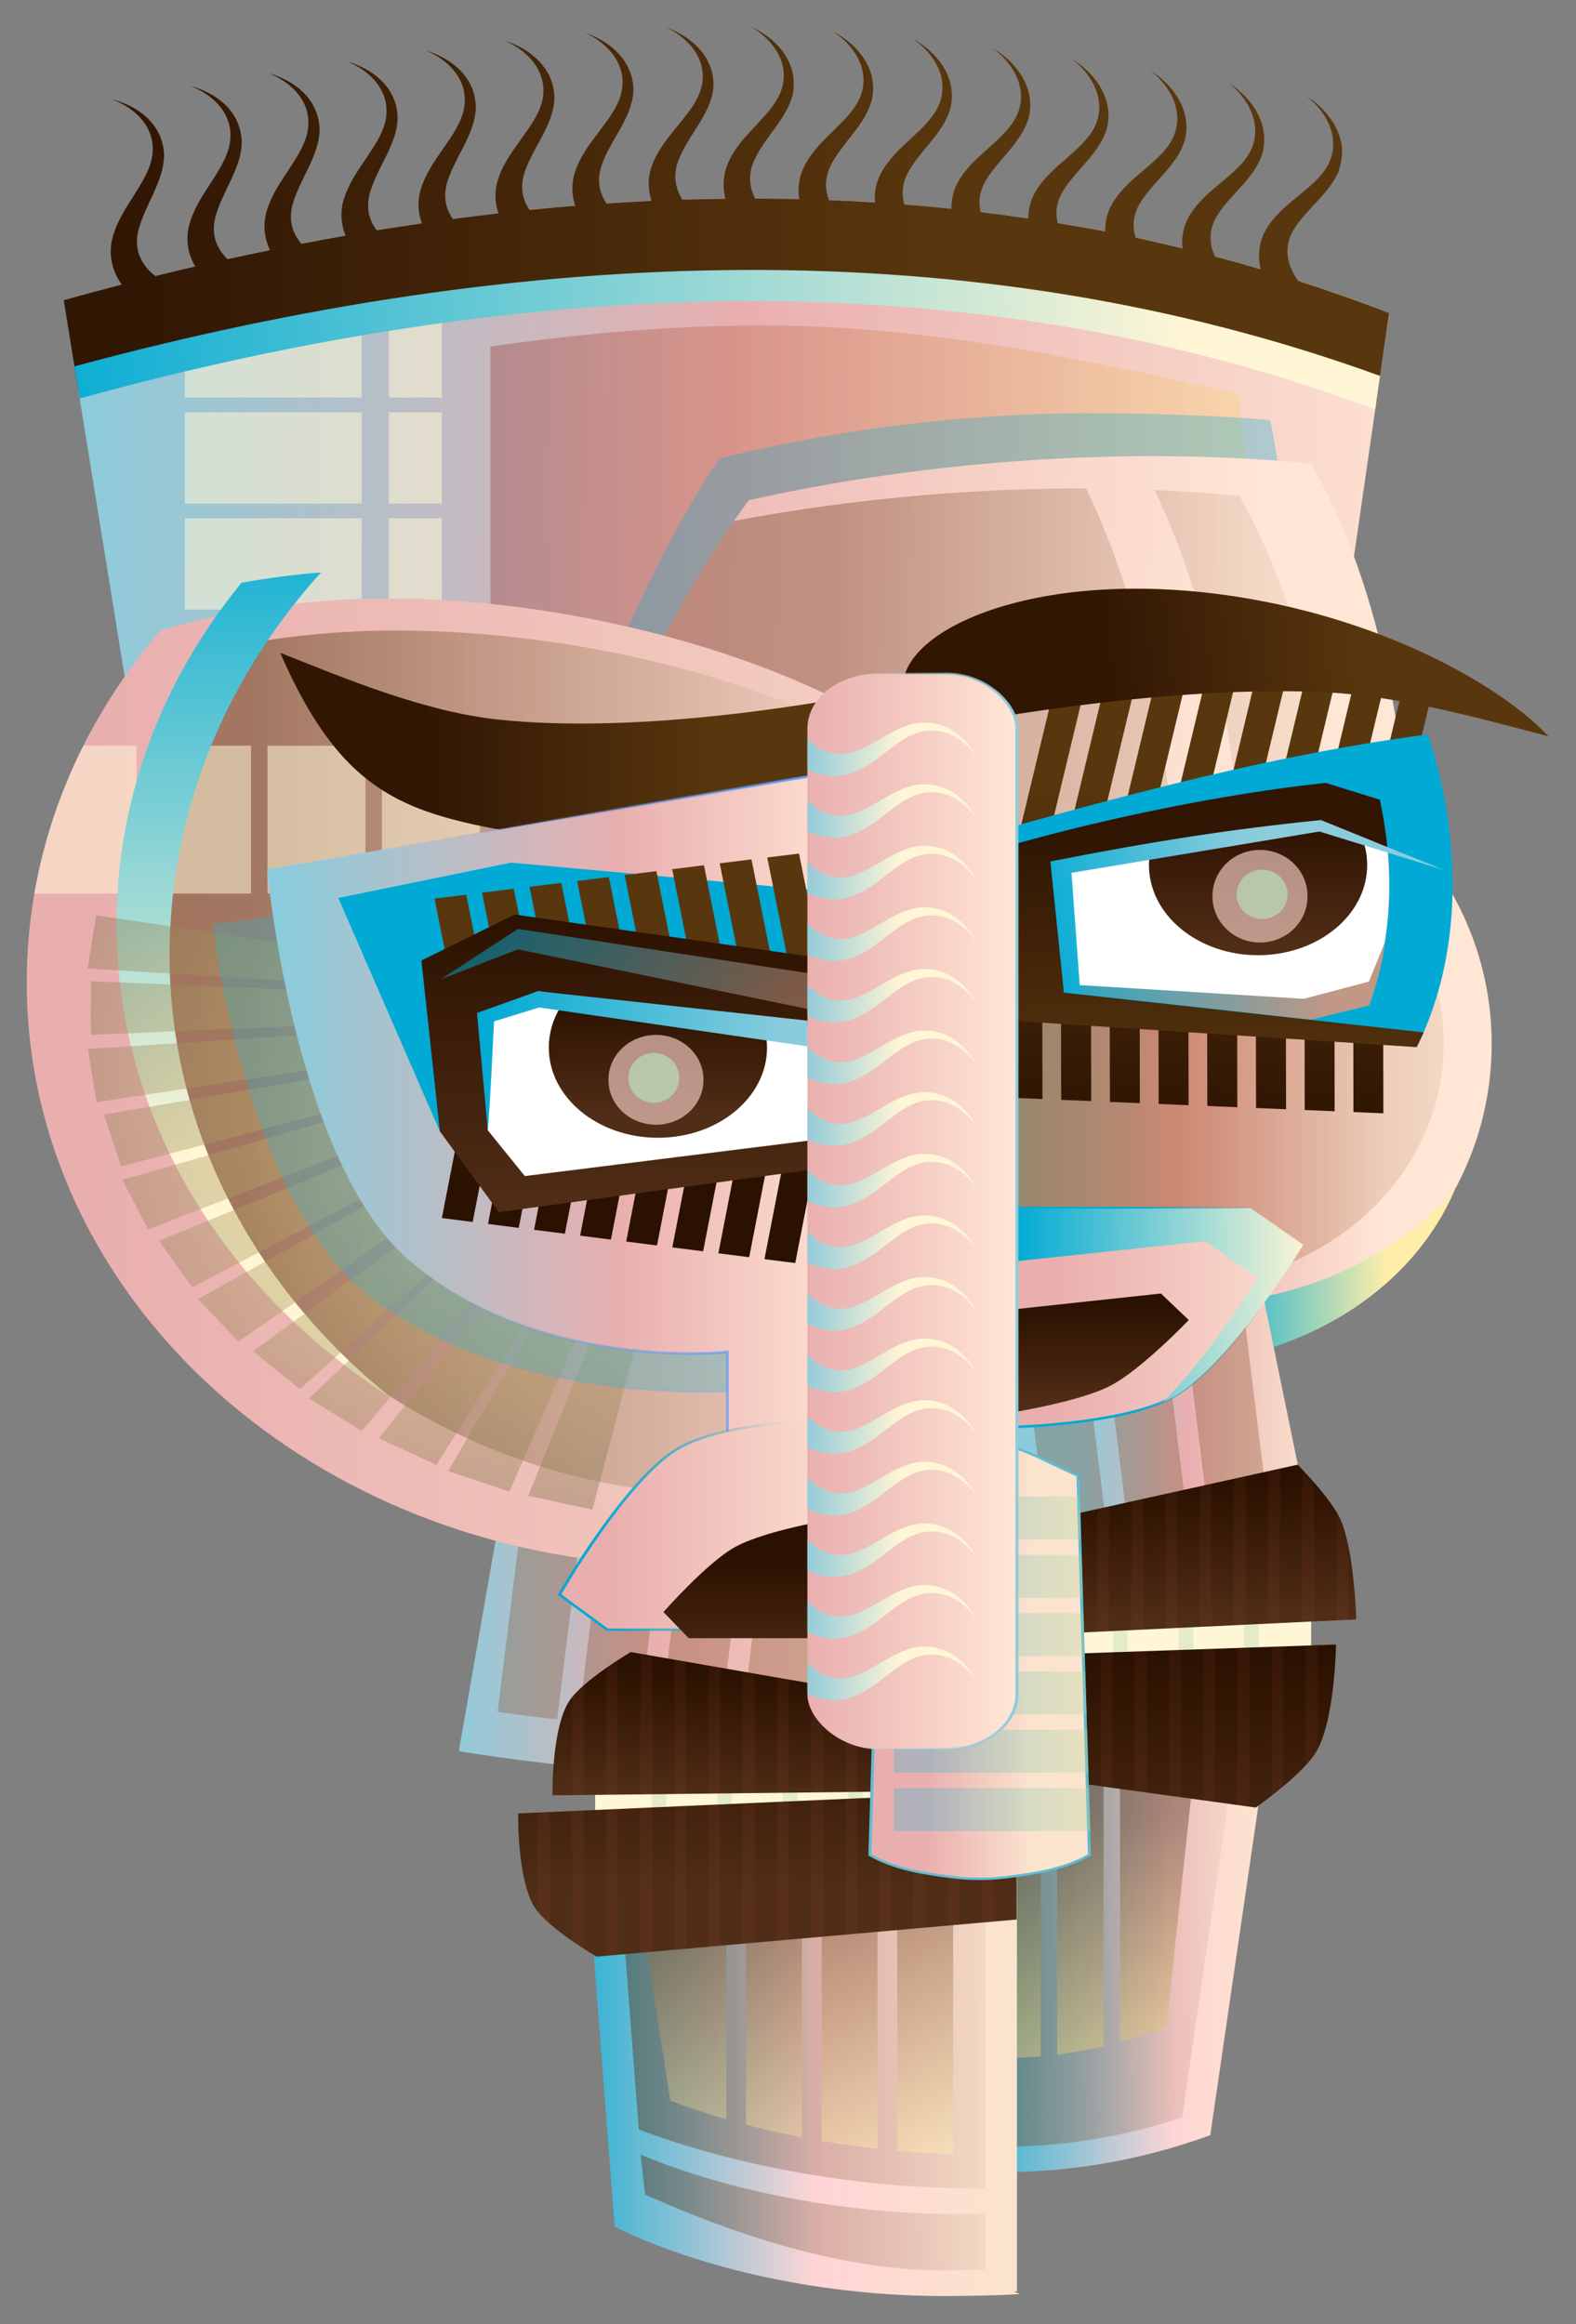
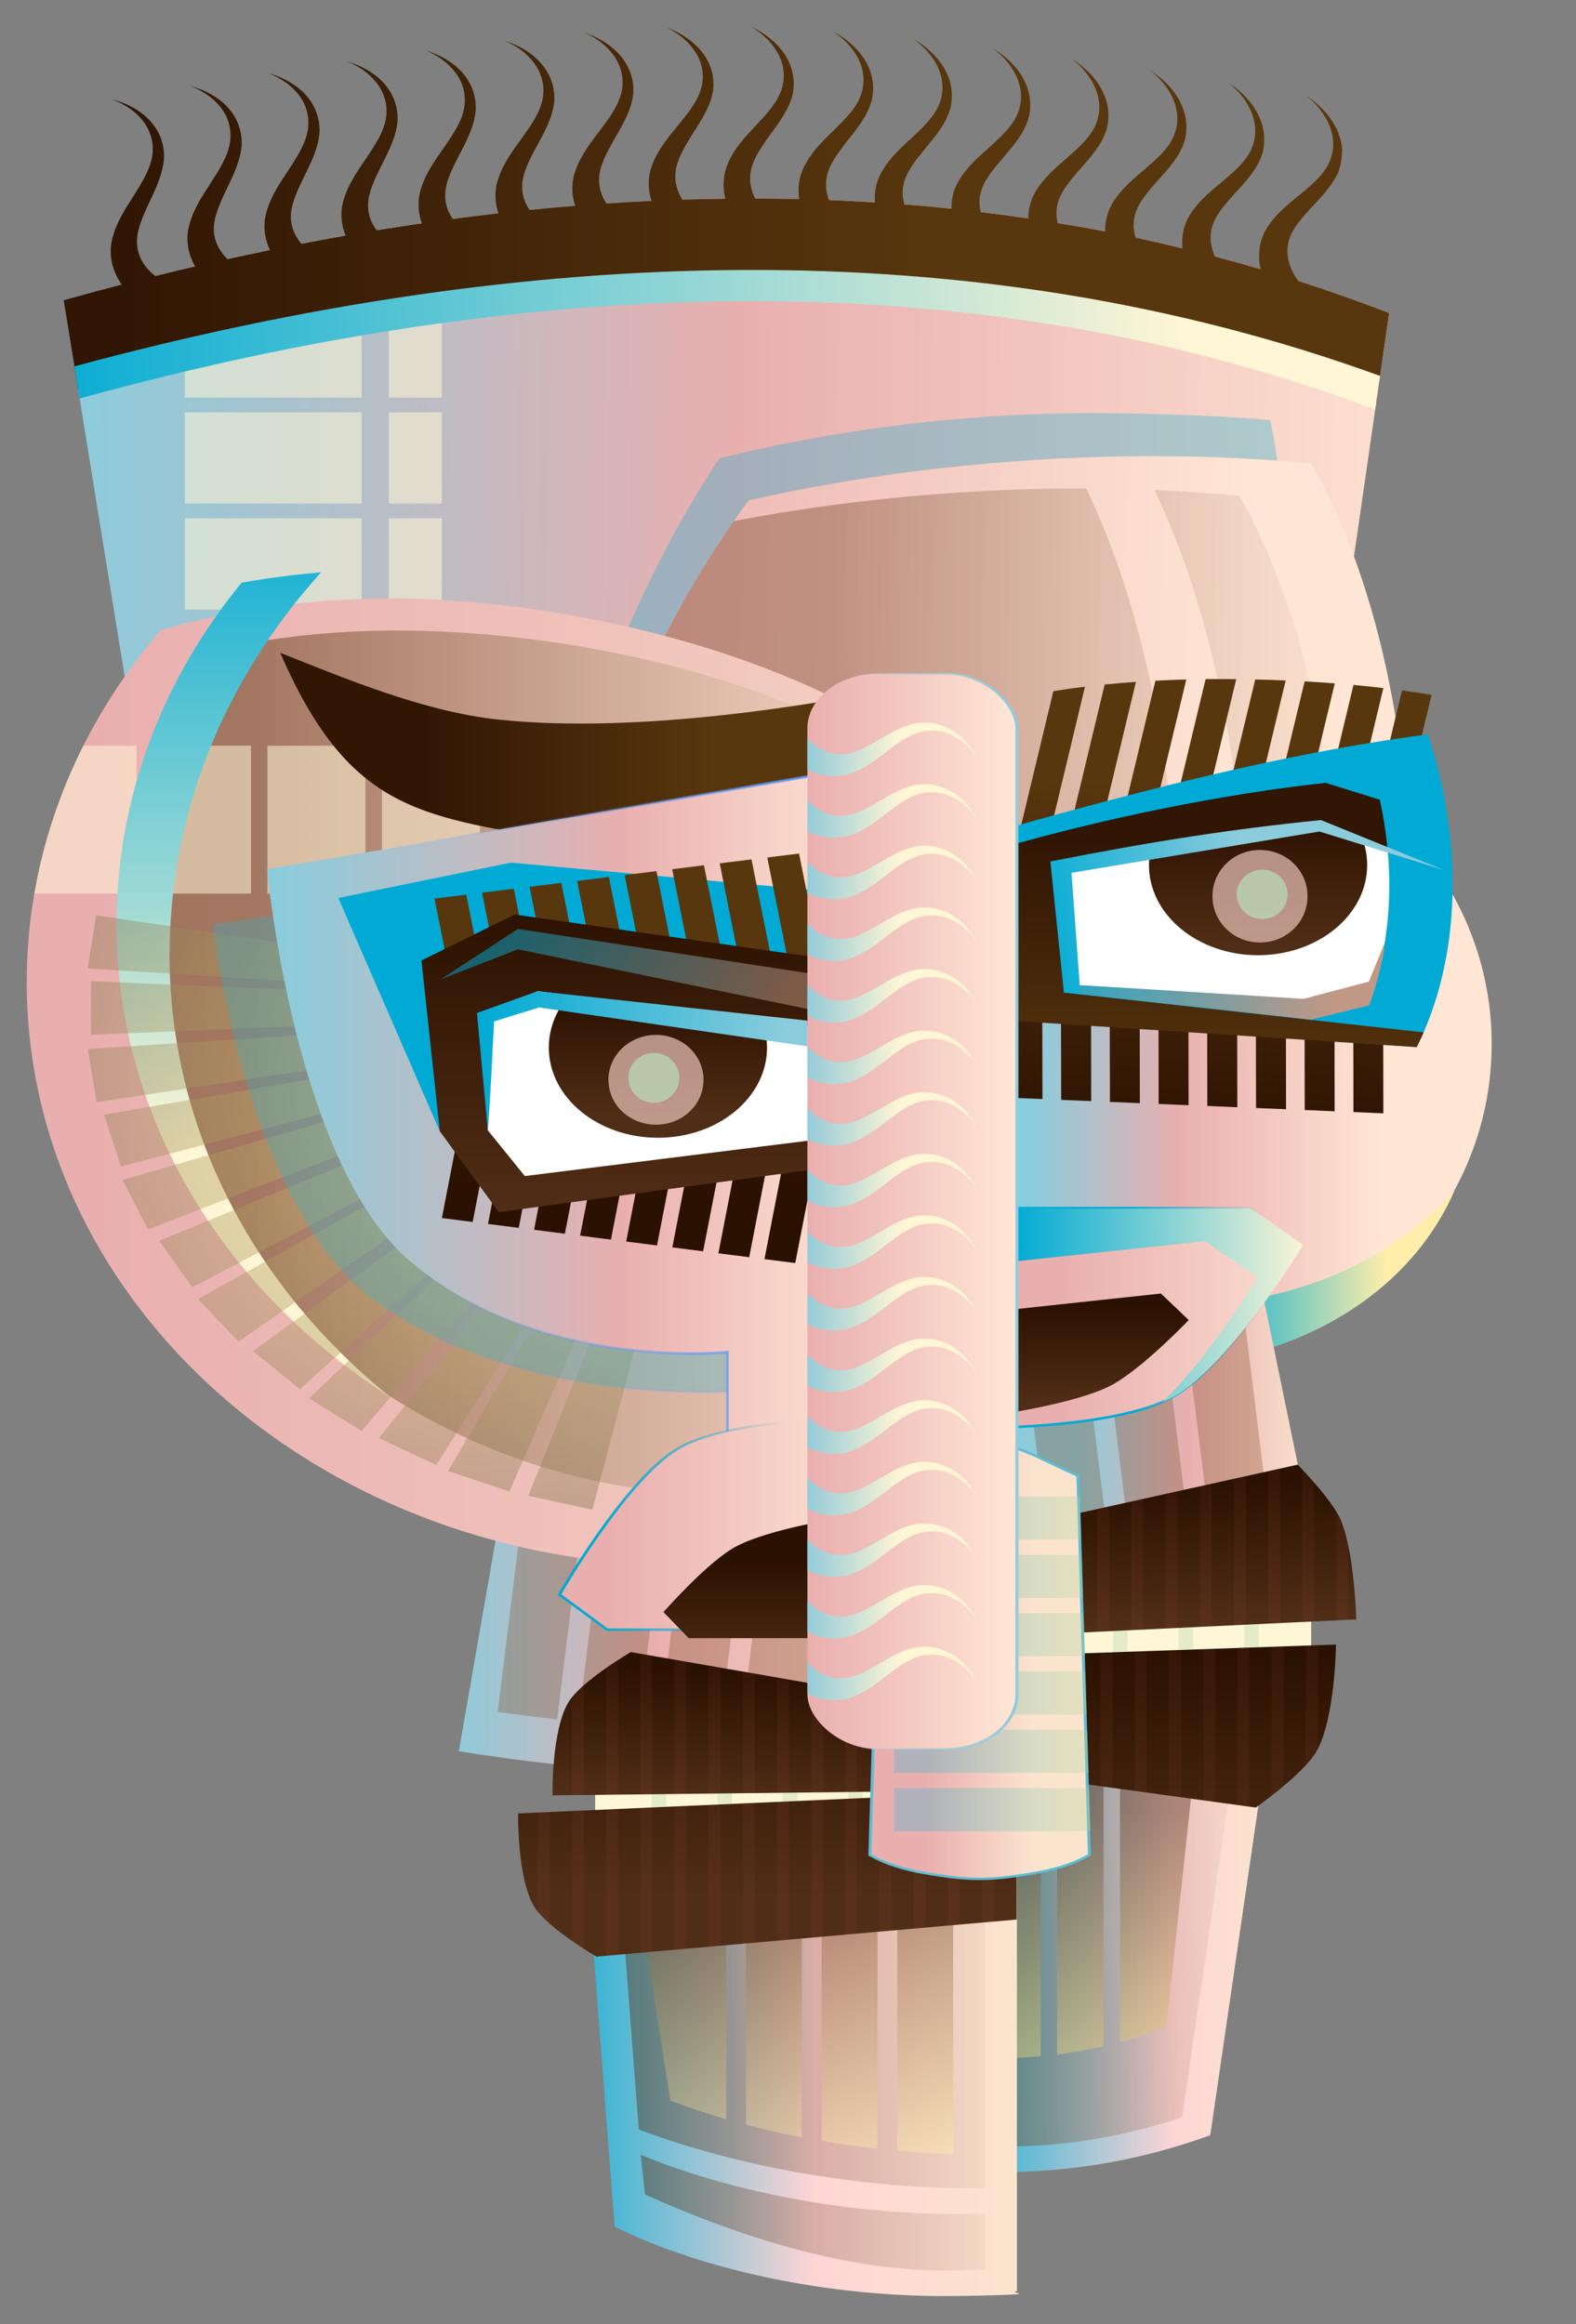
<svg xmlns="http://www.w3.org/2000/svg" xmlns:ns1="http://www.inkscape.org/namespaces/inkscape" xmlns:ns2="http://sodipodi.sourceforge.net/DTD/sodipodi-0.dtd" xmlns:xlink="http://www.w3.org/1999/xlink" width="590" height="870" id="svg2" version="1.1" ns1:version="0.48.1 " ns2:docname="abstract face.svg">
  <rect width="100%" height="100%" fill="#808080" stroke="none" />
  <title id="title6172">Abstract Face</title>
  <defs id="defs4">
    <linearGradient id="linearGradient5828">
      <stop id="stop5830" offset="0" style="stop-color:#800000;stop-opacity:1" />
      <stop id="stop5832" offset="1" style="stop-color:#ffdd55;stop-opacity:1" />
    </linearGradient>
    <linearGradient id="linearGradient5817">
      <stop style="stop-color:#a05a2c;stop-opacity:1" offset="0" id="stop5819" />
      <stop style="stop-color:#fff6d5;stop-opacity:1" offset="1" id="stop5821" />
    </linearGradient>
    <ns1:path-effect effect="bend_path" id="path-effect5776" is_visible="true" bendpath="m 8.74,141.337 c 0,0 170.216,-29.122 256.15,-29.122 85.933,0 256.15,29.122 256.15,29.122" prop_scale="1" scale_y_rel="false" vertical="false" bendpath-nodetypes="cac" />
    <ns1:path-effect effect="bend_path" id="path-effect5774" is_visible="true" bendpath="m 8.74,141.337 512.299,0" prop_scale="1" scale_y_rel="false" vertical="false" />
    <linearGradient id="linearGradient5614">
      <stop style="stop-color:#00aad4;stop-opacity:1;" offset="0" id="stop5616" />
      <stop style="stop-color:#00aad4;stop-opacity:1" offset="1" id="stop5618" />
    </linearGradient>
    <linearGradient id="linearGradient5569">
      <stop id="stop5571" offset="0" style="stop-color:#00aad4;stop-opacity:1" />
      <stop style="stop-color:#ffd5d5;stop-opacity:1" offset="0.728" id="stop5573" />
      <stop id="stop5575" offset="1" style="stop-color:#fbe4ce;stop-opacity:1;" />
    </linearGradient>
    <linearGradient id="linearGradient5561">
      <stop id="stop5563" offset="0" style="stop-color:#00aad4;stop-opacity:1" />
      <stop style="stop-color:#ffd5d5;stop-opacity:1" offset="0.595" id="stop5565" />
      <stop id="stop5567" offset="1" style="stop-color:#fbe4ce;stop-opacity:1;" />
    </linearGradient>
    <linearGradient id="linearGradient5549">
      <stop id="stop5551" offset="0" style="stop-color:#ffeeaa;stop-opacity:1" />
      <stop id="stop5553" offset="1" style="stop-color:#00aad4;stop-opacity:1" />
    </linearGradient>
    <linearGradient id="linearGradient5541">
      <stop style="stop-color:#00aad4;stop-opacity:1;" offset="0" id="stop5543" />
      <stop style="stop-color:#ffeeaa;stop-opacity:1" offset="1" id="stop5545" />
    </linearGradient>
    <linearGradient ns1:collect="always" id="linearGradient5505">
      <stop style="stop-color:#784421;stop-opacity:1;" offset="0" id="stop5507" />
      <stop style="stop-color:#784421;stop-opacity:0;" offset="1" id="stop5509" />
    </linearGradient>
    <linearGradient ns1:collect="always" id="linearGradient5489">
      <stop style="stop-color:#552200;stop-opacity:1;" offset="0" id="stop5491" />
      <stop style="stop-color:#552200;stop-opacity:0;" offset="1" id="stop5493" />
    </linearGradient>
    <linearGradient id="linearGradient5473">
      <stop id="stop5475" offset="0" style="stop-color:#784421;stop-opacity:1" />
      <stop id="stop5477" offset="1" style="stop-color:#ffeeaa;stop-opacity:1" />
    </linearGradient>
    <linearGradient id="linearGradient5465">
      <stop style="stop-color:#502d16;stop-opacity:1;" offset="0" id="stop5467" />
      <stop style="stop-color:#ffe680;stop-opacity:1" offset="1" id="stop5469" />
    </linearGradient>
    <linearGradient id="linearGradient5438">
      <stop style="stop-color:#a05a2c;stop-opacity:1" offset="0" id="stop5440" />
      <stop style="stop-color:#ffeeaa;stop-opacity:1" offset="1" id="stop5442" />
    </linearGradient>
    <linearGradient id="linearGradient5376">
      <stop style="stop-color:#8dcbdb;stop-opacity:1" offset="0" id="stop5378" />
      <stop id="stop5380" offset="0.458" style="stop-color:#e9afaf;stop-opacity:1" />
      <stop style="stop-color:#fbe4ce;stop-opacity:1;" offset="1" id="stop5382" />
    </linearGradient>
    <linearGradient id="linearGradient5285">
      <stop style="stop-color:#ffe680;stop-opacity:1" offset="0" id="stop5287" />
      <stop style="stop-color:#2bb7d4;stop-opacity:1" offset="1" id="stop5289" />
    </linearGradient>
    <linearGradient id="linearGradient5212">
      <stop id="stop5216" offset="0" style="stop-color:#e9afaf;stop-opacity:1" />
      <stop style="stop-color:#fbe4ce;stop-opacity:1;" offset="1" id="stop5218" />
    </linearGradient>
    <linearGradient id="linearGradient5123">
      <stop id="stop5125" offset="0" style="stop-color:#aa4400;stop-opacity:1" />
      <stop id="stop5127" offset="1" style="stop-color:#784421;stop-opacity:0;" />
    </linearGradient>
    <linearGradient id="linearGradient5110">
      <stop style="stop-color:#784421;stop-opacity:1;" offset="0" id="stop5112" />
      <stop style="stop-color:#784421;stop-opacity:0;" offset="1" id="stop5114" />
    </linearGradient>
    <linearGradient id="linearGradient4909">
      <stop id="stop4911" offset="0" style="stop-color:#ffe6d5;stop-opacity:1;" />
      <stop style="stop-color:#e9afaf;stop-opacity:1" offset="0.572" id="stop4913" />
      <stop id="stop4915" offset="1" style="stop-color:#87cdde;stop-opacity:1" />
    </linearGradient>
    <linearGradient id="linearGradient4881">
      <stop id="stop4883" offset="0" style="stop-color:#ffeeaa;stop-opacity:1" />
      <stop id="stop4885" offset="1" style="stop-color:#00aad4;stop-opacity:1" />
    </linearGradient>
    <linearGradient id="linearGradient4859">
      <stop id="stop4861" offset="0" style="stop-color:#ffe6d5;stop-opacity:1;" />
      <stop style="stop-color:#e9afaf;stop-opacity:1" offset="0.515" id="stop4863" />
      <stop id="stop4865" offset="1" style="stop-color:#87cdde;stop-opacity:1" />
    </linearGradient>
    <linearGradient id="linearGradient4825">
      <stop style="stop-color:#ffe6d5;stop-opacity:1" offset="0" id="stop4827" />
      <stop id="stop4829" offset="1" style="stop-color:#e9afaf;stop-opacity:1" />
    </linearGradient>
    <linearGradient id="linearGradient4797">
      <stop id="stop4799" offset="0" style="stop-color:#552200;stop-opacity:1" />
      <stop id="stop4801" offset="1" style="stop-color:#f5d6c4;stop-opacity:1" />
    </linearGradient>
    <linearGradient ns1:collect="always" id="linearGradient4537">
      <stop style="stop-color:#00aad4;stop-opacity:1;" offset="0" id="stop4539" />
      <stop style="stop-color:#00aad4;stop-opacity:0;" offset="1" id="stop4541" />
    </linearGradient>
    <linearGradient id="linearGradient4227">
      <stop style="stop-color:#8bccdc;stop-opacity:1;" offset="0" id="stop4229" />
      <stop style="stop-color:#00aad4;stop-opacity:1" offset="1" id="stop4231" />
    </linearGradient>
    <linearGradient id="linearGradient4219">
      <stop style="stop-color:#c19785;stop-opacity:1;" offset="0" id="stop4221" />
      <stop style="stop-color:#00aad4;stop-opacity:1" offset="1" id="stop4223" />
    </linearGradient>
    <linearGradient id="linearGradient4205">
      <stop style="stop-color:#59370e;stop-opacity:1" offset="0" id="stop4207" />
      <stop style="stop-color:#f5d6c4;stop-opacity:1" offset="1" id="stop4209" />
    </linearGradient>
    <linearGradient id="linearGradient4174">
      <stop id="stop4176" offset="0" style="stop-color:#ffe6d5;stop-opacity:1;" />
      <stop style="stop-color:#e9afaf;stop-opacity:1" offset="1" id="stop4178" />
    </linearGradient>
    <linearGradient id="linearGradient4120">
      <stop style="stop-color:#fff6d5;stop-opacity:1" offset="0" id="stop4122" />
      <stop style="stop-color:#00aad4;stop-opacity:1" offset="1" id="stop4124" />
    </linearGradient>
    <linearGradient id="linearGradient4096">
      <stop style="stop-color:#311604;stop-opacity:1;" offset="0" id="stop4098" />
      <stop style="stop-color:#59370e;stop-opacity:1" offset="1" id="stop4100" />
    </linearGradient>
    <linearGradient id="linearGradient4081">
      <stop id="stop4083" offset="0" style="stop-color:#8dcbdb;stop-opacity:1" />
      <stop style="stop-color:#e9afaf;stop-opacity:1" offset="0.365" id="stop4085" />
      <stop id="stop4087" offset="1" style="stop-color:#fbe4ce;stop-opacity:1;" />
    </linearGradient>
    <linearGradient id="linearGradient4027">
      <stop id="stop4029" offset="0" style="stop-color:#59370e;stop-opacity:1;" />
      <stop id="stop4031" offset="1" style="stop-color:#2b1100;stop-opacity:1" />
    </linearGradient>
    <linearGradient ns1:collect="always" id="linearGradient3997">
      <stop style="stop-color:#8ecbdb;stop-opacity:1;" offset="0" id="stop3999" />
      <stop style="stop-color:#8ecbdb;stop-opacity:0;" offset="1" id="stop4001" />
    </linearGradient>
    <linearGradient id="linearGradient3991">
      <stop id="stop3993" offset="0" style="stop-color:#ffe680;stop-opacity:1" />
      <stop id="stop3995" offset="1" style="stop-color:#483e37;stop-opacity:1" />
    </linearGradient>
    <linearGradient id="linearGradient3943">
      <stop style="stop-color:#666666;stop-opacity:1;" offset="0" id="stop3945" />
      <stop style="stop-color:#ffeeaa;stop-opacity:1" offset="1" id="stop3947" />
    </linearGradient>
    <linearGradient ns1:collect="always" id="linearGradient3933">
      <stop style="stop-color:#e3dbdb;stop-opacity:1;" offset="0" id="stop3935" />
      <stop style="stop-color:#e3dbdb;stop-opacity:0;" offset="1" id="stop3937" />
    </linearGradient>
    <linearGradient ns1:collect="always" id="linearGradient3925">
      <stop style="stop-color:#e3dbdb;stop-opacity:1;" offset="0" id="stop3927" />
      <stop style="stop-color:#e3dbdb;stop-opacity:0;" offset="1" id="stop3929" />
    </linearGradient>
    <linearGradient id="linearGradient3904">
      <stop style="stop-color:#502d16;stop-opacity:1;" offset="0" id="stop3906" />
      <stop style="stop-color:#2b1100;stop-opacity:1" offset="1" id="stop3908" />
    </linearGradient>
    <linearGradient ns1:collect="always" id="linearGradient3896">
      <stop style="stop-color:#5599ff;stop-opacity:1;" offset="0" id="stop3898" />
      <stop style="stop-color:#5599ff;stop-opacity:0;" offset="1" id="stop3900" />
    </linearGradient>
    <linearGradient id="linearGradient3863">
      <stop style="stop-color:#92cad9;stop-opacity:1;" offset="0" id="stop3865" />
      <stop style="stop-color:#fff6d5;stop-opacity:1" offset="1" id="stop3867" />
    </linearGradient>
    <ns1:path-effect effect="skeletal" id="path-effect3824" is_visible="true" pattern="M 0,0 0,10 10,5 z" copytype="single_stretched" prop_scale="1" scale_y_rel="false" spacing="0" normal_offset="0" tang_offset="0" prop_units="false" vertical_pattern="false" fuse_tolerance="0" />
    <ns1:path-effect effect="spiro" id="path-effect3822" is_visible="true" />
    <linearGradient id="linearGradient3810">
      <stop style="stop-color:#e9afaf;stop-opacity:1;" offset="0" id="stop3812" />
      <stop id="stop4079" offset="0.5" style="stop-color:#f2c9be;stop-opacity:1;" />
      <stop style="stop-color:#fbe4ce;stop-opacity:1;" offset="1" id="stop3814" />
    </linearGradient>
    <linearGradient id="linearGradient3798">
      <stop style="stop-color:#ffe6d5;stop-opacity:1;" offset="0" id="stop3800" />
      <stop id="stop3806" offset="0.401" style="stop-color:#e9afaf;stop-opacity:1" />
      <stop style="stop-color:#87cdde;stop-opacity:1" offset="1" id="stop3802" />
    </linearGradient>
    <linearGradient id="linearGradient3778">
      <stop style="stop-color:#e9afaf;stop-opacity:1" offset="0" id="stop3780" />
      <stop style="stop-color:#ffe6d5;stop-opacity:1" offset="1" id="stop3782" />
    </linearGradient>
    <linearGradient id="linearGradient3770">
      <stop style="stop-color:#ffe6d5;stop-opacity:1;" offset="0" id="stop3772" />
      <stop style="stop-color:#ffe6d5;stop-opacity:0;" offset="1" id="stop3774" />
    </linearGradient>
    <linearGradient ns1:collect="always" xlink:href="#linearGradient3925" id="linearGradient4277" gradientUnits="userSpaceOnUse" x1="69.24" y1="779.82" x2="69.24" y2="718.686" />
    <linearGradient ns1:collect="always" xlink:href="#linearGradient3933" id="linearGradient4279" gradientUnits="userSpaceOnUse" x1="36.37" y1="752.828" x2="93.981" y2="752.828" />
    <linearGradient ns1:collect="always" xlink:href="#linearGradient4227" id="linearGradient4315" gradientUnits="userSpaceOnUse" x1="286.403" y1="602.93" x2="155.476" y2="594.747" gradientTransform="translate(547.241,-46.268)" />
    <linearGradient ns1:collect="always" xlink:href="#linearGradient3904" id="linearGradient4318" gradientUnits="userSpaceOnUse" x1="229.668" y1="670.479" x2="229.668" y2="607.198" gradientTransform="translate(547.241,-46.268)" />
    <linearGradient ns1:collect="always" xlink:href="#linearGradient3904" id="linearGradient4323" gradientUnits="userSpaceOnUse" x1="167.355" y1="698.516" x2="167.355" y2="535.847" gradientTransform="translate(547.241,-46.268)" />
    <linearGradient ns1:collect="always" xlink:href="#linearGradient4227" id="linearGradient4372" gradientUnits="userSpaceOnUse" gradientTransform="matrix(1,0.02,-0.02,1,189.893,-94.514)" x1="286.403" y1="602.93" x2="155.476" y2="594.747" />
    <linearGradient ns1:collect="always" xlink:href="#linearGradient3904" id="linearGradient4379" gradientUnits="userSpaceOnUse" gradientTransform="matrix(1,0.02,-0.02,1,189.893,-94.514)" x1="167.355" y1="698.516" x2="167.355" y2="535.847" />
    <linearGradient ns1:collect="always" xlink:href="#linearGradient4219" id="linearGradient4419" gradientUnits="userSpaceOnUse" x1="288.291" y1="584.046" x2="157.994" y2="558.239" />
    <linearGradient id="linearGradient3778-7">
      <stop style="stop-color:#e9afaf;stop-opacity:1" offset="0" id="stop3780-5" />
      <stop style="stop-color:#ffe6d5;stop-opacity:1" offset="1" id="stop3782-0" />
    </linearGradient>
    <linearGradient ns1:collect="always" id="linearGradient4537-8">
      <stop style="stop-color:#00aad4;stop-opacity:1;" offset="0" id="stop4539-2" />
      <stop style="stop-color:#00aad4;stop-opacity:0;" offset="1" id="stop4541-2" />
    </linearGradient>
    <linearGradient id="linearGradient3904-4">
      <stop style="stop-color:#502d16;stop-opacity:1;" offset="0" id="stop3906-9" />
      <stop style="stop-color:#2b1100;stop-opacity:1" offset="1" id="stop3908-9" />
    </linearGradient>
    <linearGradient id="linearGradient4120-9">
      <stop style="stop-color:#fff6d5;stop-opacity:1" offset="0" id="stop4122-4" />
      <stop style="stop-color:#00aad4;stop-opacity:1" offset="1" id="stop4124-4" />
    </linearGradient>
    <linearGradient ns1:collect="always" xlink:href="#linearGradient4859" id="linearGradient6062" gradientUnits="userSpaceOnUse" gradientTransform="matrix(1.043,0,0,1.093,18.962,-36.278)" x1="588.709" y1="265.917" x2="-46.268" y2="257.826" />
    <linearGradient ns1:collect="always" xlink:href="#linearGradient5828" id="linearGradient6064" gradientUnits="userSpaceOnUse" gradientTransform="matrix(0.957,0,0,1.034,7.386,-15.136)" x1="179.166" y1="279.173" x2="554.883" y2="279.173" />
    <linearGradient ns1:collect="always" xlink:href="#linearGradient4096" id="linearGradient6066" gradientUnits="userSpaceOnUse" gradientTransform="matrix(1.09,0,0,1.11,3.29,-72.645)" x1="4.118" y1="244.111" x2="359.486" y2="244.111" />
    <linearGradient ns1:collect="always" xlink:href="#linearGradient4120" id="linearGradient6068" gradientUnits="userSpaceOnUse" gradientTransform="matrix(1.024,0,0,1.046,-6.921,-5.432)" x1="495.551" y1="237.241" x2="-34.946" y2="247.138" />
    <linearGradient ns1:collect="always" xlink:href="#linearGradient5569" id="linearGradient6070" gradientUnits="userSpaceOnUse" gradientTransform="matrix(0.945,0,0,0.949,55.452,8.508)" x1="343.908" y1="1045.685" x2="509.142" y2="1045.685" />
    <linearGradient ns1:collect="always" xlink:href="#linearGradient5505" id="linearGradient6072" gradientUnits="userSpaceOnUse" x1="357.742" y1="1164.716" x2="489.446" y2="1162.531" />
    <linearGradient ns1:collect="always" xlink:href="#linearGradient5465" id="linearGradient6074" gradientUnits="userSpaceOnUse" gradientTransform="matrix(0.949,0,0,0.949,52.223,5.743)" x1="457.944" y1="1013.048" x2="455.76" y2="1153.561" />
    <linearGradient ns1:collect="always" xlink:href="#linearGradient4825" id="linearGradient6076" gradientUnits="userSpaceOnUse" gradientTransform="matrix(1.211,0.138,-0.177,1.181,28.182,-164.782)" x1="471.079" y1="368.169" x2="207.895" y2="398.876" />
    <linearGradient ns1:collect="always" xlink:href="#linearGradient4797" id="linearGradient6078" gradientUnits="userSpaceOnUse" gradientTransform="matrix(1.09,0,0,0.949,3.29,5.743)" x1="304.669" y1="390.857" x2="521.951" y2="392.391" />
    <linearGradient ns1:collect="always" xlink:href="#linearGradient4909" id="linearGradient6080" gradientUnits="userSpaceOnUse" gradientTransform="matrix(0.949,0,0,0.998,40.242,-58.531)" x1="579.184" y1="621.406" x2="405.228" y2="621.406" />
    <linearGradient ns1:collect="always" xlink:href="#linearGradient5123" id="linearGradient6082" gradientUnits="userSpaceOnUse" gradientTransform="matrix(0.795,0,0,0.773,115.613,86.192)" x1="399.382" y1="712.972" x2="681.487" y2="712.972" />
    <linearGradient ns1:collect="always" xlink:href="#linearGradient4881" id="linearGradient6084" gradientUnits="userSpaceOnUse" gradientTransform="matrix(1.034,0,0,0.943,-4.393,-31.235)" x1="577.205" y1="764.2" x2="491.823" y2="765.336" />
    <linearGradient ns1:collect="always" xlink:href="#linearGradient4096" id="linearGradient6086" gradientUnits="userSpaceOnUse" gradientTransform="matrix(1.073,0.165,-0.166,0.744,90.261,12.295)" x1="530.685" y1="695.339" x2="497.9" y2="483.501" />
    <linearGradient ns1:collect="always" xlink:href="#linearGradient4096" id="linearGradient6088" gradientUnits="userSpaceOnUse" gradientTransform="matrix(-1.079,0.035,-0.121,-1.022,795.797,870.554)" x1="258.923" y1="474.714" x2="143.651" y2="471.995" />
    <linearGradient ns1:collect="always" xlink:href="#linearGradient3904" id="linearGradient6090" gradientUnits="userSpaceOnUse" gradientTransform="matrix(-1,0,0,1,721.668,-56.639)" x1="229.668" y1="654.713" x2="229.668" y2="585.581" />
    <linearGradient ns1:collect="always" xlink:href="#linearGradient4096" id="linearGradient6096" gradientUnits="userSpaceOnUse" gradientTransform="matrix(1.09,0,0,0.949,-1.929,-31.37)" x1="505.759" y1="542.584" x2="505.759" y2="683.196" />
    <linearGradient ns1:collect="always" xlink:href="#linearGradient4227" id="linearGradient6098" gradientUnits="userSpaceOnUse" gradientTransform="matrix(1.09,0,0,0.949,-1.929,-31.37)" x1="485.816" y1="555.378" x2="391.684" y2="570.535" />
    <linearGradient ns1:collect="always" xlink:href="#linearGradient4219" id="linearGradient6100" gradientUnits="userSpaceOnUse" gradientTransform="matrix(1.09,0,0,0.949,3.29,5.743)" x1="517.824" y1="585.305" x2="372.292" y2="572.896" />
    <linearGradient ns1:collect="always" xlink:href="#linearGradient5561" id="linearGradient6102" gradientUnits="userSpaceOnUse" gradientTransform="matrix(-1.245,0,0,0.949,843.058,33.393)" x1="521.067" y1="1085.852" x2="340.751" y2="1085.852" />
    <linearGradient ns1:collect="always" xlink:href="#linearGradient5489" id="linearGradient6104" gradientUnits="userSpaceOnUse" gradientTransform="matrix(1.09,0,0,0.949,3.29,5.743)" x1="180.461" y1="1203.893" x2="390.362" y2="1203.716" />
    <linearGradient ns1:collect="always" xlink:href="#linearGradient5473" id="linearGradient6106" gradientUnits="userSpaceOnUse" gradientTransform="matrix(1.143,0,0,1.879,-0.039,-981.702)" x1="365.481" y1="1060.252" x2="365.481" y2="1126.801" />
    <linearGradient ns1:collect="always" xlink:href="#linearGradient5376" id="linearGradient6108" gradientUnits="userSpaceOnUse" gradientTransform="matrix(-0.862,0,0,1,632.888,-85.74)" x1="258.895" y1="909.782" x2="142.792" y2="909.782" />
    <linearGradient ns1:collect="always" xlink:href="#linearGradient4081" id="linearGradient6110" gradientUnits="userSpaceOnUse" gradientTransform="matrix(1,0,0,0.937,0,51.83)" x1="144.178" y1="943.759" x2="379.326" y2="943.759" />
    <linearGradient ns1:collect="always" xlink:href="#linearGradient3904-4" id="linearGradient6112" gradientUnits="userSpaceOnUse" gradientTransform="matrix(1.015,0.097,-0.121,1.021,-158.539,23.337)" x1="433.212" y1="916.983" x2="430.956" y2="851.55" />
    <linearGradient ns1:collect="always" xlink:href="#linearGradient3904-4" id="linearGradient6114" gradientUnits="userSpaceOnUse" gradientTransform="matrix(-0.994,0.106,0.119,1.113,783.465,-151.911)" x1="433.212" y1="916.983" x2="430.956" y2="851.55" />
    <linearGradient ns1:collect="always" xlink:href="#linearGradient3904-4" id="linearGradient6116" gradientUnits="userSpaceOnUse" gradientTransform="matrix(-1,0.031,-0.034,-1.119,923.956,1946.711)" x1="411.123" y1="804.439" x2="407.132" y2="920.473" />
    <linearGradient ns1:collect="always" xlink:href="#linearGradient3810" id="linearGradient6118" gradientUnits="userSpaceOnUse" gradientTransform="matrix(0.922,0,0,0.877,19.313,172.335)" x1="-28.197" y1="477.98" x2="642.717" y2="477.98" />
    <linearGradient ns1:collect="always" xlink:href="#linearGradient4205" id="linearGradient6120" gradientUnits="userSpaceOnUse" gradientTransform="matrix(1.09,0,0,0.959,3.29,1.975)" x1="55.389" y1="605.448" x2="321.976" y2="605.448" />
    <linearGradient ns1:collect="always" xlink:href="#linearGradient4120" id="linearGradient6122" gradientUnits="userSpaceOnUse" gradientTransform="matrix(1.09,0,0,0.949,0.864,9.124)" x1="66.722" y1="662.117" x2="66.722" y2="314.637" />
    <linearGradient ns1:collect="always" xlink:href="#linearGradient4096" id="linearGradient6124" gradientUnits="userSpaceOnUse" gradientTransform="matrix(1.09,0,0,1.354,3.29,-193.842)" x1="131.787" y1="468.4" x2="257.986" y2="468.4" />
    <radialGradient ns1:collect="always" xlink:href="#linearGradient3991" id="radialGradient6126" gradientUnits="userSpaceOnUse" gradientTransform="matrix(-1.212,0,0,-1.26,159.628,1808.956)" cx="-13.611" cy="953.001" fx="-13.611" fy="953.001" r="240.688" />
    <linearGradient ns1:collect="always" xlink:href="#linearGradient3896" id="linearGradient6128" gradientUnits="userSpaceOnUse" gradientTransform="matrix(1.256,0,0,0.917,-32.675,50.032)" x1="326.713" y1="661.47" x2="133.347" y2="661.47" />
    <linearGradient ns1:collect="always" xlink:href="#linearGradient3798" id="linearGradient6130" gradientUnits="userSpaceOnUse" gradientTransform="matrix(1.09,0,0,0.949,3.29,5.743)" x1="317.296" y1="514.806" x2="64.172" y2="514.806" />
    <linearGradient ns1:collect="always" xlink:href="#linearGradient3896" id="linearGradient6132" gradientUnits="userSpaceOnUse" gradientTransform="matrix(1.09,0,0,0.949,3.29,5.743)" x1="326.713" y1="661.47" x2="133.347" y2="661.47" />
    <linearGradient ns1:collect="always" xlink:href="#linearGradient3778" id="linearGradient6134" gradientUnits="userSpaceOnUse" gradientTransform="matrix(0.892,0,0,1.202,26.053,-197.959)" x1="207.499" y1="867.302" x2="336.13" y2="867.302" />
    <linearGradient ns1:collect="always" xlink:href="#linearGradient4537" id="linearGradient6136" gradientUnits="userSpaceOnUse" gradientTransform="matrix(0.892,0,0,1.186,20.437,-184.676)" x1="207.588" y1="914.005" x2="297.086" y2="914.005" />
    <linearGradient ns1:collect="always" xlink:href="#linearGradient3904" id="linearGradient6138" gradientUnits="userSpaceOnUse" gradientTransform="matrix(0.892,0,0,1.186,20.437,-180.198)" x1="269.407" y1="943.49" x2="269.407" y2="894.992" />
    <linearGradient ns1:collect="always" xlink:href="#linearGradient4027" id="linearGradient6140" gradientUnits="userSpaceOnUse" gradientTransform="matrix(1,0,0,0.953,0,30.972)" x1="225.345" y1="550.019" x2="225.345" y2="684.901" />
    <linearGradient ns1:collect="always" xlink:href="#linearGradient3904" id="linearGradient6142" gradientUnits="userSpaceOnUse" x1="167.355" y1="698.516" x2="167.355" y2="535.847" />
    <linearGradient ns1:collect="always" xlink:href="#linearGradient3904" id="linearGradient6144" gradientUnits="userSpaceOnUse" x1="229.668" y1="647.446" x2="229.668" y2="587.005" />
    <linearGradient ns1:collect="always" xlink:href="#linearGradient4227" id="linearGradient6146" gradientUnits="userSpaceOnUse" x1="286.403" y1="602.93" x2="155.476" y2="594.747" />
    <linearGradient ns1:collect="always" xlink:href="#linearGradient4219" id="linearGradient6152" gradientUnits="userSpaceOnUse" x1="288.291" y1="584.046" x2="157.994" y2="558.239" />
    <linearGradient ns1:collect="always" xlink:href="#linearGradient3778-7" id="linearGradient6154" gradientUnits="userSpaceOnUse" gradientTransform="matrix(-0.909,0,0,1.084,644.29,-206.9)" x1="287.858" y1="863.962" x2="168.034" y2="863.962" />
    <linearGradient ns1:collect="always" xlink:href="#linearGradient4537-8" id="linearGradient6156" gradientUnits="userSpaceOnUse" gradientTransform="matrix(-0.909,0,0,1.07,650.012,-194.916)" x1="263.989" y1="917.389" x2="205.988" y2="917.389" />
    <linearGradient ns1:collect="always" xlink:href="#linearGradient3904-4" id="linearGradient6158" gradientUnits="userSpaceOnUse" gradientTransform="matrix(-0.909,0,0,1.112,650.012,-268.436)" x1="286.596" y1="881.946" x2="286.596" y2="924.797" />
    <linearGradient ns1:collect="always" xlink:href="#linearGradient4120-9" id="linearGradient6160" gradientUnits="userSpaceOnUse" gradientTransform="matrix(-0.983,0,0,-1.157,684.949,1790.283)" x1="180.264" y1="909.472" x2="308.067" y2="908.572" />
    <linearGradient ns1:collect="always" xlink:href="#linearGradient5212" id="linearGradient6162" gradientUnits="userSpaceOnUse" gradientTransform="matrix(0.247,0,0,0.804,280.416,215.314)" x1="244.025" y1="943.759" x2="428.307" y2="943.759" />
    <linearGradient ns1:collect="always" xlink:href="#linearGradient5285" id="linearGradient6164" gradientUnits="userSpaceOnUse" gradientTransform="matrix(-0.955,0,0,0.886,701.807,108.496)" x1="271.412" y1="884.685" x2="378.959" y2="884.685" />
    <linearGradient ns1:collect="always" xlink:href="#linearGradient3778" id="linearGradient6166" gradientUnits="userSpaceOnUse" gradientTransform="matrix(1,0,0,0.969,10.071,-11.421)" x1="284.728" y1="695.869" x2="367.65" y2="695.869" />
    <linearGradient ns1:collect="always" xlink:href="#linearGradient3997" id="linearGradient6168" gradientUnits="userSpaceOnUse" x1="379.692" y1="738.893" x2="313.921" y2="738.893" />
    <linearGradient ns1:collect="always" xlink:href="#linearGradient3863" id="linearGradient6170" gradientUnits="userSpaceOnUse" gradientTransform="matrix(1.125,0,0,1.058,-36.799,-34.539)" x1="293.529" y1="505.364" x2="327.98" y2="505.364" />
  </defs>
  <ns2:namedview id="base" pagecolor="#ffffff" bordercolor="#666666" borderopacity="1.0" ns1:pageopacity="0.0" ns1:pageshadow="2" ns1:zoom="0.4856166" ns1:cx="130.73319" ns1:cy="447.6752" ns1:document-units="px" ns1:current-layer="layer1" showgrid="false" ns1:window-width="1280" ns1:window-height="750" ns1:window-x="-8" ns1:window-y="-8" ns1:window-maximized="1" />
  <g ns1:label="Layer 1" ns1:groupmode="layer" id="layer1" transform="translate(0,-182.362)">
    <g id="g5976" transform="matrix(0.81,0,0,0.752,39.507,133.201)">
      <g id="g5852">
        <path style="fill:url(#linearGradient6062);fill-opacity:1;stroke:none" d="M 18.962,469.429 -19.325,214.794 C 191.551,151.13 402.871,141.373 593.264,221.189 l -33.293,248.24 z" id="path4855" ns1:connector-curvature="0" ns2:nodetypes="ccccc" />
-         <path style="opacity:0.25;fill:url(#linearGradient6064);fill-opacity:1;stroke:none" d="m 302.146,227.378 c -41.424,0.08 -81.624,3.93 -124.301,10.5 l 0,181.778 360.467,23.688 0,-43.5 L 523.688,261.5 C 431.403,238.629 367.763,227.251 302.146,227.378 z" id="path5811" ns1:connector-curvature="0" ns2:nodetypes="scccccs" />
        <path style="opacity:0.548;fill:#fff6d5;fill-opacity:1;stroke:none" d="m 155.438,175.079 c -8.164,1.212 -16.346,2.523 -24.525,3.927 l 0,31.515 24.525,0 0,-35.442 z m -37.018,6.146 c -27.189,4.979 -54.466,10.991 -81.749,17.96 l 0,11.336 81.749,0 0,-29.296 z m -81.749,36.637 0,45.412 81.749,0 0,-45.412 -81.749,0 z m 94.243,0 0,45.412 24.525,0 0,-45.412 -24.525,0 z m -94.243,52.753 0,45.412 81.749,0 0,-45.412 -81.749,0 z m 94.243,0 0,45.412 24.525,0 0,-45.412 -24.525,0 z m -94.243,52.753 0,45.412 81.749,0 0,-45.412 -81.749,0 z m 94.243,0 0,45.412 24.525,0 0,-45.412 -24.525,0 z m -94.243,52.753 0,45.241 81.749,0 0,-45.241 -81.749,0 z m 94.243,0 0,45.241 24.525,0 0,-45.241 -24.525,0 z" id="path5143" ns1:connector-curvature="0" />
        <g id="g5848">
          <path ns2:nodetypes="cccccccccccccccccccccccccccccccccccccccccccccccccccccccsccccccccccccccccccccccccccccccccccccccccsccccccccccccsccssccccccccccsccccccsccccccccccccsscccssaacccccccscccccccccccccccccccccccccccccccccccscccccccccccccsccccccccccccccccccccccccccccccccccccccccccccccccsccccccc" ns1:connector-curvature="0" id="path5793" d="m 298.202,78.623 c 6.586,4.107 11.213,9.65 13.527,15.435 2.316,5.785 2.283,11.876 0.204,17.343 -2.334,6.313 -7.424,11.854 -12.437,17.69 -5.128,5.799 -10.249,12.178 -12.676,20.014 -1.431,4.954 -1.488,10.123 -0.341,15.158 0.002,0.011 -0.002,0.024 0,0.035 -2.457,0.033 -4.901,0.086 -7.36,0.139 -2.463,0.047 -4.928,0.105 -7.394,0.173 -0.455,0.013 -0.908,0.021 -1.363,0.035 -0.965,0.021 -1.929,0.037 -2.896,0.069 -0.296,0.01 -0.59,0.024 -0.886,0.035 -2.402,-4.165 -3.632,-8.863 -3.135,-13.562 0.497,-6.098 4.046,-12.495 7.803,-19.008 3.873,-6.484 8.096,-13.403 9.404,-20.881 0.272,-1.631 0.346,-3.264 0.307,-4.891 -0.119,-4.879 -1.66,-9.733 -4.498,-14.013 -3.786,-5.706 -9.873,-10.411 -17.173,-13.389 6.741,3.582 11.774,8.733 14.447,14.326 2.675,5.592 2.975,11.66 1.193,17.274 -1.992,6.478 -6.753,12.401 -11.415,18.627 -4.779,6.198 -9.633,12.985 -11.687,20.985 -1.195,5.051 -0.936,10.218 0.511,15.158 -6.926,0.35 -13.874,0.78 -20.819,1.283 -2.428,-3.938 -3.711,-8.423 -3.373,-12.973 0.305,-6.117 3.67,-12.68 7.19,-19.39 3.05,-5.608 6.283,-11.565 7.803,-17.794 0.292,-1.199 0.53,-2.389 0.681,-3.607 0.191,-1.646 0.184,-3.304 0.068,-4.925 -0.177,-2.469 -0.736,-4.875 -1.601,-7.215 -0.841,-2.269 -1.991,-4.463 -3.441,-6.486 -3.931,-5.48 -9.96,-9.89 -17.173,-12.557 6.688,3.293 11.745,8.192 14.584,13.632 2.84,5.439 3.43,11.461 1.908,17.17 -1.692,6.584 -6.172,12.779 -10.631,19.216 -4.577,6.415 -9.288,13.395 -11.142,21.471 -1.028,4.906 -0.77,9.885 0.681,14.603 -3.287,0.287 -6.591,0.581 -9.882,0.902 -0.216,0.021 -0.431,0.048 -0.647,0.069 -3.514,0.348 -7.041,0.727 -10.563,1.11 -2.359,-3.757 -3.647,-8.035 -3.407,-12.418 0.178,-5.91 3.259,-12.336 6.508,-18.904 0.117,-0.237 0.257,-0.456 0.375,-0.694 3.492,-6.799 7.167,-14.099 7.905,-21.679 0.148,-1.652 0.089,-3.309 -0.068,-4.925 -0.473,-4.85 -2.329,-9.515 -5.35,-13.528 -1.859,-2.468 -4.135,-4.702 -6.781,-6.625 -3.089,-2.246 -6.658,-4.077 -10.529,-5.411 4.242,1.98 7.865,4.607 10.699,7.631 1.628,1.737 2.981,3.599 4.055,5.55 2.945,5.347 3.728,11.379 2.351,17.135 -0.717,3.12 -2.069,6.151 -3.748,9.192 -1.892,3.426 -4.214,6.86 -6.508,10.337 -4.449,6.543 -9.011,13.628 -10.733,21.748 -0.926,4.822 -0.606,9.667 0.852,14.256 -3.512,0.432 -7.014,0.885 -10.529,1.353 -3.515,0.468 -7.044,0.952 -10.563,1.457 -2.39,-3.69 -3.686,-7.922 -3.51,-12.279 0.097,-6.127 3.271,-12.848 6.542,-19.737 3.39,-6.872 6.921,-14.258 7.53,-21.852 0.12,-1.654 0.048,-3.278 -0.136,-4.891 -0.553,-4.838 -2.413,-9.476 -5.486,-13.424 -4.099,-5.262 -10.288,-9.351 -17.48,-11.689 6.697,2.989 11.942,7.619 14.959,12.903 3.019,5.284 3.837,11.281 2.556,17.066 -1.415,6.667 -5.715,13.088 -9.95,19.737 -4.354,6.632 -8.808,13.804 -10.427,21.957 -0.869,4.865 -0.452,9.743 1.09,14.326 0.003,0.011 -0.003,0.024 0,0.035 -3.48,0.547 -6.946,1.123 -10.427,1.7 -2.708,0.452 -5.4,0.914 -8.11,1.387 -0.782,0.136 -1.569,0.243 -2.351,0.382 -2.614,-3.743 -4.086,-8.103 -3.953,-12.626 0.03,-6.129 3.08,-12.898 6.27,-19.841 3.309,-6.928 6.816,-14.387 7.326,-21.991 0.098,-1.656 8e-4,-3.282 -0.204,-4.891 -0.615,-4.828 -2.542,-9.425 -5.656,-13.32 -4.155,-5.192 -10.394,-9.18 -17.582,-11.412 6.704,2.889 11.986,7.427 15.061,12.661 3.077,5.233 4.001,11.225 2.794,17.031 -1.33,6.691 -5.551,13.161 -9.711,19.875 -4.28,6.7 -8.682,13.955 -10.222,22.13 -0.866,5.139 -0.285,10.25 1.533,15.019 -6.809,1.293 -13.628,2.672 -20.444,4.093 -0.01,-0.013 -0.024,-0.022 -0.034,-0.035 -3.096,-3.909 -4.906,-8.64 -4.804,-13.562 -0.024,-6.129 3.006,-12.928 6.133,-19.91 3.246,-6.969 6.653,-14.485 7.087,-22.095 0.081,-1.658 -0.052,-3.25 -0.273,-4.856 -0.663,-4.819 -2.647,-9.43 -5.793,-13.285 -4.197,-5.139 -10.383,-9.022 -17.582,-11.169 6.721,2.809 12.009,7.258 15.129,12.452 3.122,5.194 4.047,11.176 2.896,16.996 -1.265,6.707 -5.372,13.25 -9.473,20.014 -4.22,6.752 -8.514,14.041 -9.984,22.234 -0.899,5.633 -0.101,11.22 2.181,16.337 -3.272,0.724 -6.535,1.469 -9.813,2.22 -3.279,0.751 -6.573,1.508 -9.847,2.289 -3.948,-4.137 -6.339,-9.448 -6.27,-15.054 -0.075,-6.128 2.895,-12.961 5.963,-19.979 3.188,-7.007 6.548,-14.549 6.917,-22.165 0.067,-1.658 -0.106,-3.287 -0.341,-4.891 -0.704,-4.811 -2.717,-9.363 -5.895,-13.181 -4.239,-5.09 -10.471,-8.896 -17.684,-10.961 6.74,2.733 12.069,7.121 15.231,12.279 3.165,5.157 4.168,11.128 3.067,16.962 -1.207,6.721 -5.258,13.307 -9.302,20.118 -4.164,6.8 -8.444,14.164 -9.847,22.373 -0.958,6.338 0.242,12.564 3.271,18.141 -2.6,0.653 -5.204,1.306 -7.803,1.977 -0.443,0.114 -0.887,0.227 -1.329,0.347 -0.035,0.01 -0.067,0.026 -0.102,0.035 -0.647,0.175 -1.294,0.351 -1.942,0.52 -0.579,0.151 -1.159,0.299 -1.738,0.451 -1.851,0.486 -3.702,0.962 -5.554,1.457 -5.19,-4.277 -8.473,-10.37 -8.45,-16.892 -0.129,-6.127 2.783,-12.996 5.793,-20.049 3.129,-7.042 6.406,-14.615 6.713,-22.234 0.054,-1.659 -0.093,-3.29 -0.341,-4.891 -0.743,-4.803 -2.822,-9.329 -6.031,-13.111 -4.281,-5.042 -10.499,-8.814 -17.753,-10.787 6.785,2.648 12.094,7.018 15.299,12.14 3.208,5.121 4.291,11.047 3.237,16.892 -1.153,6.735 -5.181,13.364 -9.166,20.222 -1.486,2.479 -2.993,5.028 -4.361,7.666 -1.946,3.749 -3.624,7.698 -4.634,11.828 -0.243,0.991 -0.455,1.967 -0.613,2.983 -0.113,0.827 -0.197,1.675 -0.239,2.497 -0.048,0.939 -0.044,1.881 0,2.81 0.022,0.468 0.058,0.922 0.102,1.387 0.103,0.946 0.239,1.876 0.409,2.81 0.09,0.46 0.195,0.933 0.307,1.387 0.222,0.907 0.508,1.786 0.818,2.671 0.613,1.759 1.367,3.487 2.317,5.134 0.349,0.605 0.732,1.182 1.124,1.769 -3.839,1.075 -7.68,2.152 -11.517,3.261 -0.398,0.115 -0.796,0.229 -1.193,0.347 -0.239,0.069 -0.477,0.139 -0.716,0.208 -0.58,0.172 -1.157,0.351 -1.738,0.52 -3.895,1.139 -7.793,2.293 -11.687,3.469 l 6.747,44.85 C 193.858,198.457 400.511,189.296 587.321,265.618 l 5.929,-44.433 c -3.472,-1.456 -6.941,-2.87 -10.427,-4.266 -3.488,-1.394 -6.993,-2.759 -10.495,-4.093 -3.502,-1.334 -7.014,-2.643 -10.529,-3.92 -3.515,-1.276 -7.037,-2.525 -10.563,-3.746 -4.316,-6.22 -6.125,-13.716 -4.225,-20.292 1.534,-5.859 6.143,-11.286 10.904,-16.858 0.595,-0.674 1.173,-1.357 1.772,-2.046 2.847,-3.277 5.683,-6.74 7.871,-10.51 0.918,-1.582 1.851,-3.181 2.385,-4.925 1.068,-3.485 1.608,-7.177 1.567,-10.822 -0.021,-1.852 -0.443,-3.659 -0.92,-5.48 -0.375,-1.434 -0.836,-2.869 -1.431,-4.266 -0.919,-2.158 -2.114,-4.229 -3.51,-6.244 -2.729,-3.939 -6.303,-7.56 -10.495,-10.579 4.585,4.038 8.046,8.789 10.086,13.632 0.501,1.188 0.899,2.38 1.227,3.573 1.665,6.051 1.053,12.088 -1.533,17.239 -0.897,1.828 -2.046,3.518 -3.373,5.168 -2.998,3.726 -6.897,7.13 -10.802,10.614 -5.745,4.973 -11.678,10.416 -15.163,17.725 -2.545,5.629 -3.097,11.952 -1.738,18.28 -3.317,-1.054 -6.623,-2.085 -9.95,-3.087 -0.192,-0.058 -0.387,-0.116 -0.579,-0.173 -0.114,-0.034 -0.227,-0.07 -0.341,-0.104 -2.808,-0.842 -5.634,-1.655 -8.45,-2.463 -0.602,-0.173 -1.203,-0.349 -1.806,-0.52 -2.034,-4.815 -2.612,-9.964 -1.295,-14.672 1.486,-5.876 6.054,-11.367 10.767,-16.996 4.824,-5.576 9.946,-11.624 12.233,-18.765 0.485,-1.56 0.737,-3.139 0.92,-4.752 0.551,-4.838 -0.221,-9.884 -2.283,-14.638 -2.752,-6.338 -7.711,-12.195 -14.073,-16.684 5.741,4.962 9.673,11.038 11.381,17.066 1.71,6.027 1.171,12.054 -1.363,17.239 -2.861,5.995 -8.412,10.865 -14.004,15.956 -5.704,5.038 -11.636,10.586 -15.061,17.933 -1.964,4.445 -2.689,9.286 -2.215,14.221 10e-4,0.011 -0.001,0.023 0,0.035 -3.599,-0.939 -7.198,-1.853 -10.802,-2.74 -1.958,-0.485 -3.932,-0.955 -5.895,-1.422 -1.328,-0.315 -2.656,-0.63 -3.987,-0.937 -0.331,-0.076 -0.657,-0.167 -0.988,-0.243 -1.081,-3.816 -1.231,-7.743 -0.239,-11.412 1.436,-5.893 5.931,-11.418 10.597,-17.1 4.777,-5.631 9.868,-11.738 12.096,-18.904 0.473,-1.565 0.75,-3.137 0.92,-4.752 0.511,-4.844 -0.351,-9.908 -2.453,-14.638 -2.806,-6.306 -7.805,-12.061 -14.209,-16.476 5.786,4.895 9.759,10.884 11.517,16.892 1.761,6.008 1.299,12.061 -1.193,17.274 -2.811,6.027 -8.354,10.974 -13.902,16.129 -5.661,5.104 -11.53,10.684 -14.89,18.072 -1.611,3.74 -2.381,7.765 -2.283,11.863 -3.644,-0.758 -7.313,-1.488 -10.972,-2.185 -3.659,-0.697 -7.307,-1.362 -10.972,-2.012 -0.002,-0.011 0.002,-0.024 0,-0.035 -0.738,-3.298 -0.791,-6.648 0.034,-9.816 1.382,-5.911 5.88,-11.5 10.495,-17.239 4.727,-5.689 9.76,-11.85 11.926,-19.043 0.459,-1.571 0.73,-3.17 0.886,-4.787 0.469,-4.85 -0.411,-9.863 -2.556,-14.568 -2.862,-6.273 -7.956,-12 -14.413,-16.337 5.844,4.825 9.91,10.801 11.722,16.788 1.814,5.987 1.39,12.031 -1.056,17.274 -2.759,6.06 -8.23,11.079 -13.732,16.303 -5.614,5.174 -11.469,10.847 -14.754,18.28 -1.449,3.464 -2.151,7.132 -2.147,10.892 -3.659,-0.58 -7.337,-1.131 -11.006,-1.665 -3.452,-0.502 -6.898,-0.971 -10.359,-1.422 -0.217,-0.028 -0.43,-0.076 -0.647,-0.104 -0.712,-3.196 -0.764,-6.482 0,-9.573 1.31,-5.933 5.776,-11.569 10.324,-17.378 4.661,-5.76 9.559,-11.994 11.653,-19.216 0.444,-1.577 0.712,-3.168 0.852,-4.787 0.42,-4.856 -0.524,-9.894 -2.726,-14.568 -2.938,-6.232 -8.081,-11.86 -14.618,-16.095 5.927,4.731 10.077,10.62 11.96,16.58 1.885,5.96 1.506,12.031 -0.886,17.309 -2.697,6.1 -8.124,11.199 -13.562,16.511 -5.551,5.264 -11.332,11.033 -14.516,18.523 -1.419,3.533 -2.046,7.258 -1.976,11.065 -0.204,-0.023 -0.409,-0.047 -0.613,-0.069 -3.409,-0.378 -6.839,-0.741 -10.256,-1.075 -2.92,-0.283 -5.833,-0.545 -8.757,-0.798 -0.705,-0.061 -1.407,-0.114 -2.113,-0.173 -0.94,-3.431 -1.117,-6.935 -0.341,-10.302 1.219,-5.959 5.521,-11.723 9.984,-17.621 4.576,-5.851 9.45,-12.165 11.449,-19.424 0.423,-1.585 0.632,-3.2 0.75,-4.821 0.354,-4.863 -0.589,-9.866 -2.862,-14.499 -3.033,-6.177 -8.363,-11.716 -14.993,-15.817 6.024,4.611 10.327,10.448 12.301,16.372 1.976,5.924 1.639,11.986 -0.681,17.309 -2.614,6.15 -7.967,11.33 -13.323,16.754 -1.279,1.258 -2.585,2.555 -3.85,3.885 -4.143,4.354 -7.987,9.157 -10.324,14.95 -1.48,3.889 -2.033,8.015 -1.738,12.175 8.2e-4,0.011 -8.3e-4,0.023 0,0.035 -7.061,-0.476 -14.138,-0.883 -21.228,-1.179 -1.381,-3.833 -1.785,-7.894 -0.988,-11.759 1.083,-5.994 5.236,-11.882 9.575,-17.898 4.453,-5.973 9.199,-12.396 11.074,-19.702 0.396,-1.595 0.592,-3.198 0.681,-4.821 0.269,-4.871 -0.793,-9.853 -3.169,-14.43 -3.17,-6.102 -8.621,-11.532 -15.436,-15.435 6.213,4.431 10.642,10.152 12.744,16.025 2.104,5.873 1.886,11.963 -0.341,17.343 -2.506,6.215 -7.785,11.519 -13.016,17.1 -5.346,5.539 -10.79,11.654 -13.63,19.32 -0.003,0.01 0.003,0.026 0,0.035 -1.537,4.422 -1.931,9.084 -1.261,13.736 -1.601,-0.041 -3.202,-0.072 -4.804,-0.104 -0.625,-0.012 -1.249,-0.024 -1.874,-0.035 -0.125,-0.002 -0.25,0.002 -0.375,0 -1.874,-0.032 -3.747,-0.049 -5.622,-0.069 -2.575,-0.027 -5.157,-0.064 -7.735,-0.069 -0.27,-0.578 -0.489,-1.143 -0.716,-1.734 -1.416,-3.702 -1.962,-7.65 -1.329,-11.481 0.849,-6.043 4.727,-12.148 8.859,-18.349 4.247,-6.163 8.848,-12.746 10.529,-20.118 0.353,-1.609 0.466,-3.23 0.511,-4.856 0.136,-4.879 -1.069,-9.843 -3.612,-14.326 -3.393,-5.977 -9.068,-11.158 -16.253,-14.707 z" style="fill:url(#linearGradient6066);fill-opacity:1;fill-rule:evenodd;stroke:none" />
          <path id="path5834" d="m 295.156,199.75 c -101.576,0.411 -205.504,17.732 -309.5,47.969 l 2.375,16 c 205.967,-61.017 411.878,-69.971 598.781,5.438 L 589.062,252.5 C 494.934,215.653 396.219,199.341 295.156,199.75 z" style="fill:url(#linearGradient6068);fill-opacity:1;fill-rule:evenodd;stroke:none" ns1:connector-curvature="0" />
        </g>
      </g>
      <g id="g5954">
        <path style="fill:url(#linearGradient6070);fill-opacity:1;stroke:none" d="m 377.371,923.34 -3.927,219.403 c 34.716,6.386 73.487,4.829 112.493,-6.231 8.47,-2.402 16.692,-5.218 24.654,-8.337 l 27.754,-204.835 z" id="rect5386" ns1:connector-curvature="0" ns2:nodetypes="ccsccc" />
        <path ns2:type="inkscape:offset" ns1:radius="-12.706146" ns1:original="M 343.0625 966.4375 L 339.46875 1197.5312 C 371.3072 1204.2568 406.88332 1202.6176 442.65625 1190.9688 C 450.4244 1188.4392 457.94816 1185.4728 465.25 1182.1875 L 490.71875 966.4375 L 343.0625 966.4375 z " style="opacity:0.5;fill:url(#linearGradient6072);fill-opacity:1;stroke:none" id="path5501" d="m 355.594,979.156 -3.25,207.719 c 26.913,3.956 56.469,1.738 86.375,-8 5.026,-1.637 9.926,-3.524 14.781,-5.531 l 22.906,-194.188 -120.812,0 z" transform="matrix(1.09,0,0,0.949,3.29,5.743)" />
        <path style="opacity:0.409;fill:url(#linearGradient6074);fill-opacity:1;stroke:none" d="m 381.758,949.933 0,137.012 c 6.986,1.281 14.152,2.127 21.45,2.552 l 0,-139.564 z m 29.046,0 0,139.861 c 7.044,0.114 14.189,-0.181 21.421,-0.89 l 0,-138.971 z m 29.016,0 0,138.11 c 7.098,-0.978 14.261,-2.382 21.45,-4.184 l 0,-133.926 z m 29.046,0 0,131.879 c 2.12,-0.618 4.256,-1.267 6.379,-1.958 5.129,-1.67 10.125,-3.574 15.042,-5.608 l 12.442,-124.313 z" id="path5453" ns1:connector-curvature="0" ns2:nodetypes="ccccccccccccccccccccc" />
        <path id="path5185" d="m 457.675,270.997 c -22.163,-0.054 -44.993,1.057 -68.246,3.377 -36.99,3.691 -72.467,10.243 -105.705,19.137 -16.627,26.818 -31.978,58.041 -45.487,92.733 l 0,144.15 300.086,0 c 2.9,-103.109 13.152,-190.687 0,-255.656 -0.61,-0.069 0.611,-0.146 0,-0.213 -20.661,-2.26 -58.486,-3.475 -80.649,-3.529 z" style="opacity:0.3;fill:#00aad4;fill-opacity:1;stroke:none" ns1:connector-curvature="0" ns2:nodetypes="ssccccccs" />
        <path style="fill:url(#linearGradient6076);fill-opacity:1;stroke:none" d="m 485.61,292.42 c -23.99,-0.053 -48.703,1.031 -73.873,3.293 -40.04,3.6 -78.442,9.989 -114.421,18.663 -17.998,26.153 -34.615,56.603 -49.237,90.436 l 0,140.579 355.087,0 c 3.139,-100.554 -13.897,-188.975 -45.966,-249.322 -0.66,-0.067 -1.315,-0.143 -1.976,-0.208 -22.365,-2.204 -45.623,-3.389 -69.613,-3.442 z" id="path4170" ns1:connector-curvature="0" />
        <path style="opacity:0.317;fill:url(#linearGradient6078);fill-opacity:1;stroke:none" d="m 452.387,308.501 c -23.99,-0.053 -48.703,1.019 -73.873,3.293 -30.426,2.749 -59.892,7.143 -88.082,12.907 -15.359,23.733 -29.617,50.64 -42.354,80.11 l 0,140.579 247.889,0 c -0.017,-93.073 -15.371,-175.56 -42.729,-236.89 -0.285,-9.5e-4 -0.567,6.3e-4 -0.852,0 z m 32.473,0.801 c 27.137,61.246 42.393,143.419 42.422,236.089 l 43.036,0 c 0.779,-93.864 -16.12,-176.085 -46.341,-233.24 -0.66,-0.068 -1.315,-0.142 -1.976,-0.208 -12.121,-1.201 -24.52,-2.065 -37.141,-2.641 z" id="path4774" ns1:connector-curvature="0" />
        <path style="fill:url(#linearGradient6080);fill-opacity:1;stroke:none" d="m 560.675,446.974 c -52.049,8.274 -103.889,18.439 -155.174,34.032 l -2.317,-19.286 c -35.204,28.388 -57.926,73.054 -57.926,123.311 0,85.778 66.143,155.325 147.711,155.325 81.569,0 147.677,-69.547 147.677,-155.325 0,-60.11 -32.469,-112.238 -79.972,-138.057 z" id="path4843" ns1:connector-curvature="0" />
-         <path style="opacity:0.5;fill:url(#linearGradient6082);fill-opacity:1;stroke:none" d="m 494.81,464.658 c -30.23,0 -57.939,10.542 -79.427,28.068 l 0,184.61 c 21.488,17.526 49.197,28.068 79.427,28.068 68.321,0 123.689,-53.885 123.689,-120.373 0,-66.488 -55.368,-120.373 -123.689,-120.373 z" id="path5108" ns1:connector-curvature="0" />
        <path style="fill:url(#linearGradient6084);fill-opacity:1;stroke:none" d="m 623.427,658.08 c -27.327,32.676 -69.138,54.318 -116.464,56.511 -2.637,0.122 -5.296,0.075 -7.963,0.183 -15.564,0.633 67.689,-7.161 -108.917,-31.198 l 0,17.129 c 1.192,0.702 -1.213,1.366 0,2.04 l 0,9.597 c 1.185,0.602 -1.201,1.15 0,1.726 l 0,8.891 c 1.307,0.574 -1.323,1.13 0,1.674 l 0,9.388 c 13.61,5.046 34.254,8.553 55.532,10.303 23.449,1.929 47.66,1.74 64.152,-0.863 54.968,-8.676 96.231,-42.012 113.66,-85.382 z" id="path4867" ns1:connector-curvature="0" ns2:nodetypes="cssccccccccssc" />
        <path style="fill:url(#linearGradient6086);fill-opacity:1;stroke:none" d="m 509.933,403.382 c -0.505,0.005 -0.996,0.023 -1.499,0.029 l -20.479,91.736 13.698,2.099 20.922,-93.807 c -1.443,-0.017 -2.873,-0.05 -4.327,-0.058 -2.803,-0.016 -5.572,-0.024 -8.314,0 z m -10.427,0.204 c -4.861,0.136 -9.63,0.353 -14.277,0.612 l -19.524,87.508 13.664,2.129 20.138,-90.249 z m 31.859,0 -21.194,95.002 13.732,2.1 21.535,-96.606 c -4.621,-0.21 -9.307,-0.379 -14.073,-0.496 z m 22.83,0.962 -21.739,97.452 13.698,2.129 21.978,-98.618 c -4.545,-0.375 -9.202,-0.682 -13.936,-0.962 z m -77.962,0.233 c -4.953,0.37 -9.772,0.808 -14.447,1.312 l -18.332,82.201 13.698,2.1 19.082,-85.613 z m 100.553,1.516 -22.08,99.143 13.664,2.099 22.216,-99.668 c -4.476,-0.564 -9.069,-1.11 -13.8,-1.575 z m -124.098,0.875 c -5.056,0.661 -9.942,1.408 -14.618,2.216 l -16.833,75.465 13.664,2.129 17.787,-79.81 z m 146.519,1.837 -22.25,99.872 13.664,2.099 22.25,-99.726 c -4.375,-0.799 -8.928,-1.555 -13.664,-2.245 z m -180.218,96.577 0.17,106.229 13.868,0.612 -0.17,-106.229 -13.868,-0.612 z m 22.489,0.991 0.204,106.258 13.868,0.612 -0.17,-106.229 -13.902,-0.642 z m 22.557,1.021 0.17,106.258 13.834,0.612 -0.17,-106.258 -13.834,-0.612 z m 22.523,0.991 0.17,106.287 13.834,0.612 -0.17,-106.258 -13.834,-0.642 z m 22.489,1.021 0.17,106.258 13.868,0.642 -0.17,-106.287 -13.868,-0.612 z m 22.523,1.021 0.17,106.258 13.868,0.612 -0.17,-106.258 -13.868,-0.612 z m 22.523,1.021 0.136,106.229 13.834,0.642 -0.136,-106.258 -13.834,-0.612 z m 22.523,0.991 0.136,106.258 13.834,0.642 -0.17,-106.258 -13.8,-0.642 z" id="rect4701" ns1:connector-curvature="0" />
        <path style="fill:#00aad4;fill-opacity:1;stroke:none" d="m 405.506,481.019 2.272,90.647 198.225,14.913 c 20.794,-44.881 21.502,-102.18 5.185,-155.67 -69.672,9.885 -137.153,29.274 -205.682,50.111 z" id="path4679" ns1:connector-curvature="0" ns2:nodetypes="ccccc" />
-         <path ns2:nodetypes="csscac" ns1:connector-curvature="0" id="path4545" d="m 666.871,431.886 c -19.595,-22.947 -70.207,-55.376 -136.316,-68.115 -88.562,-17.065 -153.568,9.471 -161.226,37.719 -1.077,3.972 1.205,24.265 2.885,28.495 44.977,-9.506 126.998,-23.585 192.179,-19.98 34.53,1.91 72.481,13.421 102.478,21.882 z" style="fill:url(#linearGradient6088);fill-opacity:1;stroke:none" />
        <path style="fill:#ffffff;fill-opacity:1;stroke:none" d="m 559.312,477.357 -114.148,20.977 4.702,57.798 107.879,11.393 28.009,-8.1 c 6.654,-22.743 8.958,-46.476 6.781,-71.269 l -33.222,-10.8 z" id="path4614" ns1:connector-curvature="0" />
        <g id="g4703" transform="matrix(1.09,0,0,0.949,-1.929,-31.37)">
          <path style="fill:url(#linearGradient6090);fill-opacity:1;stroke:none" d="m 532.074,534.955 c 2.979,6.251 4.656,13.265 4.656,20.688 0,26.126 -20.733,47.312 -46.281,47.312 -25.549,0 -46.25,-21.187 -46.25,-47.312 0,-1.326 0.083,-2.64 0.188,-3.938 z" id="path4628" ns1:connector-curvature="0" ns2:nodetypes="cssscc" />
          <path ns2:type="arc" style="fill:#f5cdc3;fill-opacity:1;stroke:none;opacity:0.668" id="path4632" ns2:cx="61.686749" ns2:cy="757.77649" ns2:rx="20.142611" ns2:ry="20.142611" d="m 81.829,757.776 a 20.143,20.143 0 1 1 -40.285,0 20.143,20.143 0 1 1 40.285,0 z" transform="matrix(-1,0,0,1.197,552.973,-335.044)" />
          <path transform="matrix(-0.536,0,0,0.643,525.257,83.783)" d="m 81.829,757.776 c 0,11.124 -9.018,20.143 -20.143,20.143 -11.124,0 -20.143,-9.018 -20.143,-20.143 0,-11.124 9.018,-20.143 20.143,-20.143 11.124,0 20.143,9.018 20.143,20.143 z" ns2:ry="20.142611" ns2:rx="20.142611" ns2:cy="757.77649" ns2:cx="61.686749" id="path4634" style="opacity:0.721;fill:#b7dbb6;fill-opacity:1;stroke:none" ns2:type="arc" />
        </g>
        <path style="fill:url(#linearGradient6096);fill-opacity:1;stroke:none" d="m 563.878,455.044 c -46.923,5.424 -103.377,17.842 -150.335,32.549 l 0,85.481 192.451,13.5 c 1.127,-2.433 2.216,-4.871 3.237,-7.329 l -166.35,-19.79 2.283,-61.151 114.148,-20.947 33.222,10.8 c -0.713,-8.122 -1.899,-16.37 -3.578,-24.716 l -25.079,-8.397 z" id="path4610" ns1:connector-curvature="0" />
        <path style="fill:url(#linearGradient6098);fill-opacity:1;stroke:none" d="m 561.726,473.551 c -42.297,4.64 -77.214,10.53 -125.047,20.614 l 6.253,65.164 7.629,0.871 -4.109,-60.377 114.591,-20.562 57.619,19.197 z" id="path4689" ns1:connector-curvature="0" ns2:nodetypes="cccccccc" />
        <path style="fill:url(#linearGradient6100);fill-opacity:1;stroke:none" d="m 591.24,534.532 -7.326,19.434 -30.156,8.575 -103.554,-6.837 0.358,4.496 106.57,12.696 26.953,-7.091 c 2.957,-8.93 5.227,-18.019 6.815,-27.267 0.051,-1.417 0.155,-2.762 0.341,-4.006 z" id="path4756" ns1:connector-curvature="0" ns2:nodetypes="ccccccccc" />
      </g>
      <g id="g5897">
        <g id="g5711" transform="matrix(1.09,0,0,0.949,3.29,5.743)">
          <path ns2:nodetypes="cccccccccccccccc" ns1:connector-curvature="0" id="rect5689" d="m 340.359,883.469 0,82.25 0,0 0,10.938 -135.766,0 0,70.625 135.766,0 23.672,0 0,0 0,-81.562 0,0 0,-11.656 144.156,0 0,-70.594 -144.156,0 z" style="fill:#fff6d5;fill-opacity:1;stroke:none" />
          <path style="opacity:0.375;fill:#b7dbb6;fill-opacity:1;stroke:none" d="m 368.594,884.531 0,66.906 6.188,0 0,-66.906 -6.188,0 z m 27.812,0 0,66.906 6.188,0 0,-66.906 -6.188,0 z m 27.812,0 0,66.906 6.156,0 0,-66.906 -6.156,0 z m 27.781,0 0,66.906 6.188,0 0,-66.906 -6.188,0 z m 27.812,0 0,66.906 6.156,0 0,-66.906 -6.156,0 z m -251.25,94.75 0,66.906 6.188,0 0,-66.906 -6.188,0 z m 27.812,0 0,66.906 6.188,0 0,-66.906 -6.188,0 z m 27.812,0 0,66.906 6.156,0 0,-66.906 -6.156,0 z m 27.781,0 0,66.906 6.188,0 0,-66.906 -6.188,0 z m 27.812,0 0,66.906 6.156,0 0,-66.906 -6.156,0 z" id="rect5698" ns1:connector-curvature="0" />
        </g>
        <path style="fill:url(#linearGradient6102);fill-opacity:1;stroke:none" d="m 221.011,973.122 14.277,200.613 c 41.011,21.704 97.751,34.507 152.222,34.507 8.313,0 25.618,-0.308 33.723,-0.89 3.996,-0.43 -3.92,-0.907 0,-1.454 l 0,-232.775 z" id="path5394" ns1:connector-curvature="0" ns2:nodetypes="ccscccc" />
        <path style="opacity:0.5;fill:url(#linearGradient6104);fill-opacity:1;stroke:none" d="m 236.528,985.821 9.916,139.511 c 45.033,18.323 101.619,29.344 155.889,29.344 1.256,0 2.79,-0.034 4.327,-0.06 l 0,-168.796 z m 10.802,152.062 2.01,19.803 c 37.676,18.277 89.116,37.847 138.171,37.847 4.649,0 11.896,-0.273 19.15,-0.475 l 0,-27.95 c -5.103,0.155 -9.912,0.297 -13.323,0.297 -51.36,0 -105.067,-11.184 -146.008,-29.522 z" id="path5485" ns1:connector-curvature="0" ns2:nodetypes="ccscccccsccsc" />
        <path style="opacity:0.409;fill:url(#linearGradient6106);fill-opacity:1;stroke:none" d="m 246.935,1014.215 14.147,96.746 c 8.186,3.377 16.807,6.468 25.79,9.261 l 0,-106.007 z m 49.081,0 0,108.739 c 8.379,2.355 17.009,4.444 25.826,6.27 l 0,-115.008 z m 34.97,0 0,116.791 c 8.483,1.555 17.098,2.843 25.79,3.882 l 0,-120.674 z m 34.934,0 0,121.652 c 8.586,0.839 17.212,1.447 25.826,1.754 l 0,-123.406 z" id="path5419" ns1:connector-curvature="0" ns2:nodetypes="cccccccccccccccccccc" />
        <g id="g5338" transform="matrix(1.09,0,0,0.949,3.29,5.743)">
          <path ns2:nodetypes="ccsccc" ns1:connector-curvature="0" style="fill:url(#linearGradient6108);fill-opacity:1;stroke:none" d="m 487.497,740.51 21.114,127.111 c -37.586,9.309 -77.915,14.375 -119.879,14.375 -14.296,0 -28.394,-0.607 -42.267,-1.75 L 344.209,740.51 z" id="path5189" />
          <path id="path5324" d="m 479.844,753.781 -25.469,1.562 10.562,105.5 c 8.509,-1.29 16.905,-2.795 25.188,-4.5 l -10.281,-102.562 z m -34.5,2.062 -25.469,1.562 10.75,107.438 c 8.535,-0.697 16.996,-1.609 25.344,-2.719 l -10.625,-106.281 z m -34.5,2.031 -25.438,1.562 L 396.125,866.5 c 8.581,-0.122 17.072,-0.462 25.5,-1 L 410.844,757.875 z m -34.469,2.062 -25.5,1.531 10.438,104.344 c 8.507,0.457 17.091,0.722 25.75,0.75 L 376.375,759.938 z m -31,36.906 1.094,67.969 c 1.911,0.157 3.831,0.301 5.75,0.438 L 345.375,796.844 z" style="opacity:0.3;fill:#784421;fill-opacity:1;stroke:none" ns1:connector-curvature="0" />
        </g>
        <g id="g5326" transform="matrix(1.09,0,0,0.949,3.29,5.743)">
          <path ns1:connector-curvature="0" id="path4066" d="m 168.656,826.25 -21.875,155.089 c 43.6,8.725 90.384,13.473 139.062,13.473 16.583,0 32.937,-0.569 49.031,-1.64 l 0,-166.922 -166.219,0 z" style="fill:url(#linearGradient6110);fill-opacity:1;stroke:none" />
          <path id="path5297" d="M 175.812,835.125 163.25,960.75 c 8.3,1.444 16.715,2.752 25.219,3.906 L 201.281,836.688 175.812,835.125 z m 34.5,2.062 -12.875,128.594 c 8.365,1.025 16.838,1.921 25.375,2.656 L 235.781,838.75 210.312,837.188 z m 34.5,2.031 -13,129.938 c 8.415,0.619 16.909,1.077 25.469,1.406 L 270.25,840.781 l -25.438,-1.562 z m 34.469,2.062 L 266.312,970.875 c 6.476,0.17 12.983,0.25 19.531,0.25 2.031,0 4.069,-0.014 6.094,-0.031 l 12.844,-128.281 -25.5,-1.531 z m 34.5,2.094 L 301,970.969 c 8.647,-0.18 17.208,-0.526 25.719,-1 l 8.156,-81.438 0,-43.906 -21.094,-1.25 z" style="opacity:0.3;fill:#784421;fill-opacity:1;stroke:none" ns1:connector-curvature="0" />
        </g>
        <g id="g5675" transform="matrix(1.09,0,0,0.949,3.29,5.743)">
          <g id="g5633">
            <path ns1:connector-curvature="0" id="path5197" d="m 193.406,955.399 c 5.533,-11.03 26.305,-26.049 26.305,-26.049 l 111.452,23.996 3.673,49.08 -148.332,2.07 c 0,0 -0.509,-34.325 6.902,-49.097 z" style="fill:url(#linearGradient6112);fill-opacity:1;stroke:none" ns2:nodetypes="acccca" />
          </g>
          <g id="g5670">
            <path style="fill:url(#linearGradient6114);fill-opacity:1;stroke:none" d="m 520.558,859.596 c -3.82,-10.594 -18.07,-28.545 -18.07,-28.545 l -133.117,36.461 8.485,53.526 149.46,-8.821 c 0,0 -0.76,-35.984 -6.758,-52.62 z" id="path5193" ns1:connector-curvature="0" ns2:nodetypes="acccca" />
            <path style="fill:url(#linearGradient6116);fill-opacity:1;stroke:none" d="m 518.721,925.406 -142.908,6.125 7.49,70.813 -211.365,11.625 c 0,0 -0.504,34.322 6.906,49.094 5.533,11.03 26.312,26.031 26.312,26.031 l 178.146,-19.468 0,-75.962 101.419,17.242 c 0,0 20.297,-17.662 25.763,-29.525 7.892,-17.128 8.237,-55.975 8.237,-55.975 z" id="path5223" ns1:connector-curvature="0" ns2:nodetypes="ccccsccccac" />
            <path style="opacity:0.053;fill:#ff8080;fill-opacity:1;stroke:none" d="m 494.969,833.125 -5.031,1.375 0,79.938 5.031,-0.312 0,-81 z m 9.469,0.469 0,79.969 5,-0.281 0,-72.844 c -2.061,-2.93 -3.718,-5.16 -5,-6.844 z m -23.969,3.5 -5.031,1.375 0,76.812 5.031,-0.312 0,-77.875 z m -14.5,3.969 -5.031,1.375 0,73.688 5.031,-0.281 0,-74.781 z m -14.5,3.969 -5.031,1.375 0,70.594 5.031,-0.312 0,-71.656 z M 437,849 l -5.031,1.375 0,67.469 L 437,917.531 437,849 z m -14.5,3.969 -5.031,1.375 0,64.344 5.031,-0.281 0,-65.438 z m 96.406,2.812 0,56.938 5.031,-0.312 0,-38.781 c -0.883,-5.25 -1.984,-10.173 -3.375,-14.031 -0.427,-1.184 -1.003,-2.48 -1.656,-3.812 z M 408,856.938 l -5.031,1.375 0,61.25 L 408,919.25 l 0,-62.312 z m -14.5,3.969 -5.031,1.375 0,58.125 5.031,-0.312 0,-59.188 z m -14.5,3.969 -5,1.344 0,29.75 3.25,25.094 0.594,0 0,-0.031 1.156,-0.062 0,-56.094 z m 131.906,60.875 -5.031,0.219 0,62.781 c 1.917,-2.563 3.566,-5.077 4.625,-7.375 0.144,-0.314 0.267,-0.641 0.406,-0.969 l 0,-54.656 z m -14.5,0.625 -5.031,0.219 0,78.156 c 1.551,-1.499 3.272,-3.205 5.031,-5.031 l 0,-73.344 z m -14.5,0.594 -5,0.219 0,82.375 5,0.875 0,-83.469 z m -14.469,0.625 -5.031,0.219 0,79.312 5.031,0.844 0,-80.375 z m -14.5,0.625 -5.031,0.219 0,76.219 5.031,0.844 0,-77.281 z m -14.5,0.625 -5.031,0.219 0,73.125 5.031,0.844 0,-74.187 z m -14.5,0.625 -5.031,0.219 0,70.031 5.031,0.844 0,-71.094 z m -14.5,0.625 -5,0.219 0,66.938 5,0.844 0,-68 z m -185.688,0.125 0,73.75 5.031,-0.063 0,-72.625 -5.031,-1.062 z m 171.219,0.5 -5.031,0.219 0,63.844 5.031,0.844 0,-64.906 z m -14.5,0.625 -4.656,0.188 4.656,43.969 0,-44.156 z m -142.25,1.969 0,70.469 5.031,-0.062 0,-69.313 -5.031,-1.094 z m -23.938,0.219 c -1.524,1.218 -3.196,2.604 -5.031,4.188 l 0,66.469 5.031,-0.062 0,-70.594 z m 38.438,2.906 0,67.156 5.031,-0.094 0,-65.969 -5.031,-1.094 z m 14.5,3.125 0,63.812 5,-0.062 0,-62.656 -5,-1.094 z m 14.5,3.125 0,60.5 5,-0.094 0,-59.313 -5,-1.094 z m 14.5,3.125 0,57.156 5,-0.063 0,-56 -5,-1.094 z m -96.438,0.938 c -1.96,2.133 -3.691,4.275 -5.031,6.344 l 0,51.281 5.031,-0.062 0,-57.562 z m 110.906,2.188 0,53.844 5.031,-0.062 0,-52.688 -5.031,-1.094 z m 14.5,3.125 0,50.5 5,-0.062 0,-49.375 -5,-1.062 z m 48.5,50.812 -5.031,0.281 0,68.063 5.031,-0.531 0,-67.812 z m -14.5,0.781 -5.031,0.281 0,68.875 5.031,-0.562 0,-68.594 z m -14.5,0.813 -5.031,0.281 0,69.656 5.031,-0.562 0,-69.375 z m -14.5,0.781 -5,0.281 0,70.438 5,-0.531 0,-70.188 z m -14.469,0.812 -5.031,0.281 0,71.219 5.031,-0.562 0,-70.938 z m -14.5,0.781 -5,0.281 0,72.031 5,-0.562 0,-71.75 z m -14.5,0.812 -5,0.281 0,72.781 5,-0.531 0,-72.531 z m -14.5,0.813 -5,0.25 0,73.594 5,-0.562 0,-73.281 z m -14.469,0.781 -5.031,0.281 0,74.375 5.031,-0.562 0,-74.094 z m -14.5,0.781 -5.031,0.281 0,75.156 5.031,-0.531 0,-74.906 z m -14.469,0.813 -5.031,0.281 0,75.938 5.031,-0.562 0,-75.656 z m -14.5,0.781 -5.031,0.281 0,76.75 5.031,-0.562 0,-76.469 z m -14.5,0.812 -5.031,0.281 0,68.094 c 1.836,1.58 3.511,2.944 5.031,4.156 l 0,-72.531 z m -14.5,0.812 -5.031,0.25 0,51.969 c 1.346,2.061 3.076,4.192 5.031,6.312 l 0,-58.531 z" id="path5644" ns1:connector-curvature="0" />
          </g>
        </g>
        <path style="fill:url(#linearGradient6118);fill-opacity:1;stroke:none" d="m 128.206,363.273 c -34.096,0.298 -68.796,5.404 -102.734,15.785 -38.833,48.715 -61.879,109.419 -61.879,175.264 0,154.601 127.004,280.984 287.211,289.911 45.821,-18.119 84.21,-44.596 113.501,-76.253 l 31.572,-312.105 c -56.997,-59.443 -175.961,-93.403 -267.671,-92.602 z" id="path3808" ns1:connector-curvature="0" ns2:nodetypes="scscccs" />
        <path style="opacity:0.5;fill:url(#linearGradient6120);fill-opacity:1;stroke:none" d="m 131.92,379.236 c -5.928,0.039 -11.758,0.205 -17.48,0.504 -21.719,1.138 -43.56,4.259 -65.184,9.435 -26.903,41.648 -42.388,90.355 -42.388,142.419 0,153.864 136.469,280.739 282.27,277.449 28.403,-10.937 53.907,-25.061 76.088,-41.598 l 15.265,-154.554 6.61,-152.329 C 330.531,407.234 220.843,378.648 131.92,379.236 z" id="path4200" ns1:connector-curvature="0" />
        <path style="opacity:0.548;fill:#fff6d5;fill-opacity:1;stroke:none" d="m -10.237,436.56 c -10.788,23.093 -18.517,47.785 -22.659,73.583 l 47.227,0 0,-73.583 -24.567,0 z m 32.166,0 0,73.583 45.319,0 0,-73.583 -45.319,0 z m 52.917,0 0,73.583 45.285,0 0,-66.373 c -4.769,-2.369 -9.219,-4.775 -13.323,-7.21 l -31.962,0 z m 52.917,10.859 0,62.724 45.285,0 0,-45.9 c -16.828,-5.085 -32.071,-10.794 -45.285,-16.823 z m 52.917,19.019 0,43.705 45.285,0 0,-33.172 c -4.062,-0.732 -8.134,-1.523 -12.301,-2.403 -11.468,-2.423 -22.507,-5.162 -32.984,-8.13 z m 52.883,11.839 0,31.866 45.319,0 0,-27.475 c -14.035,-0.408 -29.219,-1.808 -45.319,-4.391 z" id="rect4131" ns1:connector-curvature="0" />
        <path style="fill:url(#linearGradient6122);fill-opacity:1;stroke:none" d="m 99.618,350.278 c -12.237,1.074 -24.5,2.783 -36.732,5.133 -36.357,47.795 -57.79,106.511 -57.79,170.012 0,97.124 50.14,183.096 127.131,235.822 C 62.816,701.511 22.443,612.525 30.652,515.958 35.987,453.192 61.076,396.248 99.618,350.278 z" id="path4115" ns1:connector-curvature="0" />
        <path style="fill:url(#linearGradient6124);fill-opacity:1;stroke:none" d="m 80.741,390.32 c 31.367,77.544 63.357,81.097 127.519,92.957 89.198,16.487 157.432,-3.337 168.519,-40.279 1.559,-5.195 1.685,-32.063 0.498,-37.714 -46.434,10.64 -130.723,25.746 -195.939,18.236 C 146.789,419.541 109.942,402.749 80.741,390.32 z" id="path4089" ns1:connector-curvature="0" ns2:nodetypes="csscac" />
        <path style="opacity:0.394;fill:url(#radialGradient6126);fill-opacity:1;stroke:none" d="m -4.327,520.971 -3.954,26.465 292.204,19.579 -290.695,-13.258 0,26.698 283.092,-12.908 -284.524,19.978 4.05,26.465 286.569,-46.71 0.898,-0.05 -2.999,0.932 L -0.774,620.196 7.154,645.996 259.967,574.467 7.842,652.683 19.647,677.335 279.127,569.061 l 2.827,-0.798 -4.126,2.462 L 24.767,683.007 40.107,706.146 249.842,587.559 42.743,712.001 61.445,733.16 277.313,572.022 l 4.05,-2.296 -4.203,4.308 L 68.132,737.935 89.814,756.815 248.562,603.312 94.055,761.439 l 24.357,16.219 159.035,-202.292 4.26,-4.109 -3.228,5.938 -152.158,204.022 26.554,13.341 103.654,-177.091 -98.21,180.151 28.349,10.18 92.823,-229.589 6.495,-11.095 -4.394,5.889 1.089,-2.695 3.305,-3.194 -2.942,2.312 0.344,-0.848 2.598,-1.464 -2.445,1.081 0.172,-0.433 2.273,-0.649 -2.178,0.399 0.134,-0.299 2.044,-0.1 -1.968,-0.083 -0.019,0 -0.038,-0.017 -288.288,-46.044 z m 290.313,46.144 -90.588,242.78 29.629,6.92 60.959,-249.7 z m -2.312,0.1 -0.764,0.466 -0.898,0.166 1.49,-0.616 0.172,-0.017 z m 0.076,0 0.076,0 -0.363,0.366 -0.267,0.05 0.554,-0.416 z m 0.115,0 0.038,0 -0.172,0.316 -0.134,0.033 0.267,-0.349 z m -0.267,0.582 -0.287,0.499 -0.458,0.216 0.497,-0.649 0.248,-0.067 z m -0.458,0.133 -0.802,0.798 -1.528,0.682 1.796,-1.331 0.535,-0.15 z m -0.076,0.832 -0.611,1.115 -1.796,1.414 1.643,-2.096 0.764,-0.433 z" id="path3941" ns1:connector-curvature="0" />
        <path ns2:nodetypes="ccscccc" ns1:connector-curvature="0" id="path4459" d="M 376.959,474.71 49.568,525.497 c 0,0 14.323,140.67 75.917,188.141 69.621,53.657 169.231,43.861 169.231,43.861 l 0,80.797 82.243,0 z" style="opacity:0.3;fill:#27b6d4;fill-opacity:1;stroke:url(#linearGradient6128);stroke-width:1.281px;stroke-linecap:butt;stroke-linejoin:miter;stroke-opacity:1" />
        <path style="fill:url(#linearGradient6130);fill-opacity:1;stroke:url(#linearGradient6132);stroke-width:1.281px;stroke-linecap:butt;stroke-linejoin:miter;stroke-opacity:1" d="M 358.815,445.523 74.67,498.116 c 0,0 12.431,145.672 65.889,194.831 60.425,55.566 146.877,45.421 146.877,45.421 l 0,83.67 71.38,0 z" id="path3792" ns1:connector-curvature="0" ns2:nodetypes="ccscccc" />
        <g id="g5104" transform="matrix(1.09,0,0,0.949,3.29,5.743)">
          <path ns2:nodetypes="cacccc" ns1:connector-curvature="0" id="path3794" d="m 310.763,807.127 c 0,0 -50.283,0.054 -71.318,15.674 -22.165,16.458 -49.979,76.394 -49.979,76.394 l 20.216,18.393 101.08,0 z" style="fill:url(#linearGradient6134);fill-opacity:1;stroke:url(#linearGradient6136);stroke-width:1.259" />
          <path style="fill:url(#linearGradient6138);fill-opacity:1;stroke:none" d="m 310.763,858.625 c 0,0 -32.573,5.887 -46.92,15.674 -11.768,8.027 -30.295,34.062 -30.295,34.062 l 10.714,13.705 66.5,0 z" id="path3818" ns1:connector-curvature="0" ns2:nodetypes="cacccc" />
        </g>
        <g id="g4357" transform="matrix(1.09,0,0,0.949,3.29,5.743)">
          <path style="fill:#00aad4;fill-opacity:1;stroke:none" d="M 320.483,532.271 168.901,515.29 95.693,533.831 138.738,656.193 l 22.979,30.523 158.766,-24.167 z" id="path4033" ns1:connector-curvature="0" ns2:nodetypes="ccccccc" />
-           <path ns1:connector-curvature="0" id="path4022" d="m 291.031,510.528 -13.469,2.054 10,61.653 13.469,-2.054 -10,-61.653 z m -20.156,3.066 -13.469,2.054 9.969,61.682 13.5,-2.054 -10,-61.682 z m -20.156,3.066 -13.469,2.084 9.969,61.653 13.5,-2.054 -10,-61.682 z m -20.156,3.096 -13.469,2.054 9.969,61.682 13.469,-2.054 -9.969,-61.682 z m -20.156,3.066 -13.469,2.084 9.969,61.653 13.469,-2.054 -9.969,-61.682 z m -20.156,3.096 -13.469,2.054 9.969,61.682 13.469,-2.054 -9.969,-61.682 z m -20.156,3.066 -13.469,2.054 9.969,61.682 13.469,-2.054 -9.969,-61.682 z m -20.156,3.096 -13.469,2.054 9.969,61.682 13.469,-2.084 -9.969,-61.653 z m -0.656,107.944 -9.688,61.682 13.062,2.054 9.688,-61.682 -13.062,-2.054 z m 19.531,3.096 -9.656,61.682 13.031,2.054 9.688,-61.682 -13.062,-2.054 z m 19.562,3.066 -9.688,61.682 13.062,2.054 9.688,-61.682 -13.062,-2.054 z m 19.531,3.096 -9.688,61.653 13.062,2.084 9.688,-61.682 -13.062,-2.054 z m 19.531,3.066 -9.688,61.682 13.062,2.054 9.688,-61.682 -13.062,-2.054 z m 19.562,3.096 -9.688,61.653 13.062,2.054 9.688,-61.653 L 247,655.445 z m 19.531,3.066 -9.688,61.682 13.062,2.054 9.688,-61.682 -13.062,-2.054 z m 19.531,3.096 -9.688,61.653 13.062,2.054 9.688,-61.653 -13.062,-2.054 z" style="fill:url(#linearGradient6140);fill-opacity:1;stroke:none" />
+           <path ns1:connector-curvature="0" id="path4022" d="m 291.031,510.528 -13.469,2.054 10,61.653 13.469,-2.054 -10,-61.653 z m -20.156,3.066 -13.469,2.054 9.969,61.682 13.5,-2.054 -10,-61.682 z m -20.156,3.066 -13.469,2.084 9.969,61.653 13.5,-2.054 -10,-61.682 z m -20.156,3.096 -13.469,2.054 9.969,61.682 13.469,-2.054 -9.969,-61.682 z m -20.156,3.066 -13.469,2.084 9.969,61.653 13.469,-2.054 -9.969,-61.682 z m -20.156,3.096 -13.469,2.054 9.969,61.682 13.469,-2.054 -9.969,-61.682 z m -20.156,3.066 -13.469,2.054 9.969,61.682 13.469,-2.054 -9.969,-61.682 z m -20.156,3.096 -13.469,2.054 9.969,61.682 13.469,-2.084 -9.969,-61.653 m -0.656,107.944 -9.688,61.682 13.062,2.054 9.688,-61.682 -13.062,-2.054 z m 19.531,3.096 -9.656,61.682 13.031,2.054 9.688,-61.682 -13.062,-2.054 z m 19.562,3.066 -9.688,61.682 13.062,2.054 9.688,-61.682 -13.062,-2.054 z m 19.531,3.096 -9.688,61.653 13.062,2.084 9.688,-61.682 -13.062,-2.054 z m 19.531,3.066 -9.688,61.682 13.062,2.054 9.688,-61.682 -13.062,-2.054 z m 19.562,3.096 -9.688,61.653 13.062,2.054 9.688,-61.653 L 247,655.445 z m 19.531,3.066 -9.688,61.682 13.062,2.054 9.688,-61.682 -13.062,-2.054 z m 19.531,3.096 -9.688,61.653 13.062,2.054 9.688,-61.653 -13.062,-2.054 z" style="fill:url(#linearGradient6140);fill-opacity:1;stroke:none" />
          <path ns2:nodetypes="ccccccc" ns1:connector-curvature="0" id="path3786" d="m 311.581,567.337 -141.149,-24.835 -39.505,24.11 7.811,89.58 25.005,42.415 147.838,-24.835 z" style="fill:url(#linearGradient6142);fill-opacity:1;stroke:none" />
          <path style="fill:#ffffff;stroke:none" d="m 296.547,601.526 -116.268,-18.814 -24.246,12.543 3.059,60.466 15.677,23.966 121.779,-18.814 z" id="path3788" ns1:connector-curvature="0" ns2:nodetypes="ccccccc" />
          <path d="m 181.219,588.438 -19.5,10.094 3.031,55.188 12.75,19.969 113.531,-17.531 0,-49.938 -109.812,-17.781 z" id="path3883" style="fill:#ffffff;stroke:none" ns1:original="M 180.28125 582.71875 L 156.03125 595.25 L 159.34375 655.5 L 174.78125 679.6875 L 296.53125 660.875 L 296.53125 601.53125 L 180.28125 582.71875 z " ns1:radius="-5.50984" ns2:type="inkscape:offset" />
          <path ns2:nodetypes="cssscc" ns1:connector-curvature="0" id="path3790" d="m 189.594,591.594 c -2.979,6.251 -4.656,13.265 -4.656,20.688 0,26.126 20.733,47.312 46.281,47.312 25.549,0 46.25,-21.187 46.25,-47.312 0,-1.326 -0.083,-2.64 -0.188,-3.938 z" style="fill:url(#linearGradient6144);fill-opacity:1;stroke:none" />
          <path ns2:nodetypes="cccccccc" ns1:connector-curvature="0" id="path3885" d="m 180.281,582.719 -25.812,11.406 4.625,61.594 c 1.206,-19.046 1.827,-38.121 2.625,-57.188 l 19.185,-7.272 113.69,20.397 0,-13.5 z" style="fill:url(#linearGradient6146);fill-opacity:1;stroke:none" />
          <path transform="matrix(1,0,0,1.161,168.694,-250.576)" d="m 81.829,757.776 a 20.143,20.143 0 1 1 -40.285,0 20.143,20.143 0 1 1 40.285,0 z" ns2:ry="20.142611" ns2:rx="20.142611" ns2:cy="757.77649" ns2:cx="61.686749" id="path3919" style="fill:#f5cdc3;fill-opacity:1;stroke:none;opacity:0.668" ns2:type="arc" />
          <path ns2:type="arc" style="opacity:0.721;fill:#b7dbb6;fill-opacity:1;stroke:none" id="path3921" ns2:cx="61.686749" ns2:cy="757.77649" ns2:rx="20.142611" ns2:ry="20.142611" d="m 81.829,757.776 c 0,11.124 -9.018,20.143 -20.143,20.143 -11.124,0 -20.143,-9.018 -20.143,-20.143 0,-11.124 9.018,-20.143 20.143,-20.143 11.124,0 20.143,9.018 20.143,20.143 z" transform="matrix(0.536,0,0,0.65,196.411,135.619)" />
          <path ns2:nodetypes="cccccc" ns1:connector-curvature="0" id="path4217" d="m 305.286,575.234 -133.445,-25.178 -32.732,26.437 32.732,-15.736 130.927,33.361 z" style="opacity:0.514;fill:url(#linearGradient6152);fill-opacity:1;stroke:none" />
        </g>
        <g transform="matrix(1.09,0,0,1.027,3.287,-68.007)" id="g5008">
          <g transform="matrix(1.082,0,0,-1,-12.056,1522.097)" id="g4969">
            <g id="g4962" transform="matrix(1,0,0,1.068,0,-47.303)">
              <path style="fill:url(#linearGradient6154);fill-opacity:1;stroke:url(#linearGradient6156);stroke-width:1.126" d="m 354.177,699.952 c 0,0 51.237,0.049 72.671,14.142 22.586,14.849 50.927,68.927 50.927,68.927 l -20.6,16.596 -102.999,0 z" id="path4920" ns1:connector-curvature="0" ns2:nodetypes="cacccc" />
            </g>
            <path style="fill:url(#linearGradient6158);fill-opacity:1;stroke:none" d="m 354.177,705.803 c 0,0 33.191,5.521 47.81,14.699 11.991,7.528 30.869,31.944 30.869,31.944 l -10.917,12.853 -67.762,-9.025 z" id="path4922" ns1:connector-curvature="0" ns2:nodetypes="cacccc" />
          </g>
          <g style="stroke:none" id="g4982" transform="matrix(1.082,0,0,-1.068,-12.056,1569.4)">
            <path ns1:connector-curvature="0" id="path4984" transform="matrix(0.924,0,0,-0.937,11.144,1470.054)" d="m 371.094,715.75 0,26.969 92.25,-11.188 L 485.625,749.25 c 0,0 -19.916,37.491 -40.438,60.344 1.608,-0.799 3.137,-1.627 4.531,-2.531 24.434,-15.853 55.094,-73.594 55.094,-73.594 L 482.531,715.75 l -111.438,0 z" style="fill:url(#linearGradient6160);fill-opacity:1;stroke:none" />
          </g>
        </g>
        <g id="g5276" transform="matrix(1.09,0,0,0.949,8.053,5.743)">
          <g id="g5270">
            <path style="fill:url(#linearGradient6162);fill-opacity:1;stroke:#5fbcd3;stroke-width:1.259" d="m 363.253,819.349 c -15.837,0 -29.926,8.813 -41.656,17.45 l -4.878,198.968 c 10.786,7.483 22.374,9.596 34.392,11.551 7.971,1.297 16.313,1.297 24.285,0 12.018,-1.955 23.606,-4.068 34.392,-11.551 l -4.878,-198.968 c -16.209,-8.637 -25.819,-17.45 -41.656,-17.45 z" id="path5201" ns1:connector-curvature="0" ns2:nodetypes="accaacca" />
            <path style="opacity:0.3;fill:url(#linearGradient6164);fill-opacity:1;stroke:none" d="m 405.596,847.781 0.582,22.562 -79.297,0 0,-22.562 78.715,0 z m 0.822,30.562 0.582,22.594 -80.119,0 0,-22.594 79.537,0 z m 0.822,30.594 0.582,22.562 -80.94,0 0,-22.562 80.358,0 z m 0.822,30.562 0.582,22.594 -81.762,0 0,-22.594 81.18,0 z m 0.787,30.594 0.616,22.562 -82.584,0 0,-22.562 81.967,0 z m 0.822,30.562 0.616,22.594 -83.406,0 0,-22.594 82.789,0 z" id="rect5236" ns1:connector-curvature="0" />
          </g>
        </g>
        <g id="g4039" transform="matrix(1.148,0,0,0.962,-13.794,-6.147)">
          <rect ry="28.385" y="422.906" x="294.586" height="556.44" width="84.347" id="rect3768" style="fill:url(#linearGradient6166);fill-opacity:1;stroke:url(#linearGradient6168);stroke-width:1.219;stroke-opacity:1" />
          <path ns1:connector-curvature="0" id="path3820" d="m 342.227,448.215 c -1.184,-0.028 -2.365,0.041 -3.551,0.281 -5.435,1.156 -10.445,4.904 -15.081,8.469 -4.66,3.462 -9.187,6.834 -13.604,7.469 -5.606,0.977 -11.431,-2.3 -15.397,-8 l 0,16.031 c 5.274,3.46 11.082,4.355 16.557,2.406 5.717,-2.184 10.445,-6.726 14.8,-11.125 4.378,-4.296 8.604,-8.583 13.288,-10.375 4.059,-1.602 8.474,-1.383 12.585,0.781 4.112,2.163 7.954,6.286 10.792,11.781 -2.419,-5.977 -5.963,-10.929 -10.159,-14.031 -3.148,-2.325 -6.679,-3.604 -10.23,-3.688 z m 0,31.906 c -1.184,-0.028 -2.365,0.01 -3.551,0.25 -5.435,1.156 -10.445,4.904 -15.081,8.469 -4.66,3.462 -9.187,6.834 -13.604,7.469 -5.606,0.977 -11.431,-2.3 -15.397,-8 l 0,16.031 c 5.274,3.46 11.082,4.386 16.557,2.438 5.717,-2.184 10.445,-6.758 14.8,-11.156 4.378,-4.296 8.604,-8.551 13.288,-10.344 4.059,-1.602 8.474,-1.383 12.585,0.781 4.112,2.162 7.954,6.255 10.792,11.75 -2.419,-5.977 -5.963,-10.929 -10.159,-14.031 -3.148,-2.325 -6.679,-3.573 -10.23,-3.656 z m 0,31.844 c -1.184,-0.028 -2.365,0.041 -3.551,0.281 -5.435,1.156 -10.445,4.904 -15.081,8.469 -4.66,3.462 -9.187,6.834 -13.604,7.469 -5.606,0.977 -11.431,-2.269 -15.397,-7.969 l 0,16.031 c 5.274,3.46 11.082,4.355 16.557,2.406 5.717,-2.184 10.445,-6.758 14.8,-11.156 4.378,-4.296 8.604,-8.583 13.288,-10.375 4.059,-1.602 8.474,-1.352 12.585,0.812 4.112,2.162 7.954,6.224 10.792,11.719 -2.419,-5.977 -5.963,-10.897 -10.159,-14 -3.148,-2.325 -6.679,-3.604 -10.23,-3.688 z m 0,31.875 c -1.184,-0.028 -2.365,0.041 -3.551,0.281 -5.435,1.156 -10.445,4.904 -15.081,8.469 -4.66,3.462 -9.187,6.865 -13.604,7.5 -5.606,0.977 -11.431,-2.3 -15.397,-8 l 0,16.031 c 5.274,3.46 11.082,4.355 16.557,2.406 5.717,-2.184 10.445,-6.789 14.8,-11.188 4.378,-4.296 8.604,-8.551 13.288,-10.344 4.059,-1.602 8.474,-1.352 12.585,0.812 4.112,2.162 7.954,6.255 10.792,11.75 -2.419,-5.977 -5.963,-10.929 -10.159,-14.031 -3.148,-2.325 -6.679,-3.604 -10.23,-3.688 z m 0,31.875 c -1.184,-0.028 -2.365,0.072 -3.551,0.312 -5.435,1.156 -10.445,4.841 -15.081,8.406 -4.66,3.462 -9.187,6.896 -13.604,7.531 -5.606,0.977 -11.431,-2.3 -15.397,-8 l 0,16.031 c 5.274,3.46 11.082,4.355 16.557,2.406 5.717,-2.184 10.445,-6.758 14.8,-11.156 4.378,-4.296 8.604,-8.583 13.288,-10.375 4.059,-1.602 8.474,-1.352 12.585,0.812 4.112,2.162 7.954,6.255 10.792,11.75 -2.419,-5.977 -5.963,-10.929 -10.159,-14.031 -3.148,-2.325 -6.679,-3.604 -10.23,-3.688 z m 0,31.875 c -1.184,-0.028 -2.365,0.041 -3.551,0.281 -5.435,1.156 -10.445,4.904 -15.081,8.469 -4.66,3.462 -9.187,6.834 -13.604,7.469 -5.606,0.977 -11.431,-2.3 -15.397,-8 l 0,16.031 c 5.274,3.46 11.082,4.386 16.557,2.438 5.717,-2.184 10.445,-6.758 14.8,-11.156 4.378,-4.296 8.604,-8.583 13.288,-10.375 4.059,-1.602 8.474,-1.383 12.585,0.781 4.112,2.163 7.954,6.286 10.792,11.781 -2.419,-5.977 -5.963,-10.96 -10.159,-14.062 -3.148,-2.325 -6.679,-3.573 -10.23,-3.656 z m 0,31.875 c -1.184,-0.028 -2.365,0.041 -3.551,0.281 -5.435,1.156 -10.445,4.904 -15.081,8.469 -4.66,3.462 -9.187,6.834 -13.604,7.469 -5.606,0.977 -11.431,-2.3 -15.397,-8 l 0,16.031 c 5.274,3.46 11.082,4.355 16.557,2.406 5.717,-2.184 10.445,-6.726 14.8,-11.125 4.378,-4.296 8.604,-8.583 13.288,-10.375 4.059,-1.602 8.474,-1.383 12.585,0.781 4.112,2.163 7.954,6.286 10.792,11.781 -2.419,-5.977 -5.963,-10.96 -10.159,-14.062 -3.148,-2.325 -6.679,-3.573 -10.23,-3.656 z m 0,31.906 c -1.184,-0.028 -2.365,0.01 -3.551,0.25 -5.435,1.156 -10.445,4.904 -15.081,8.469 -4.66,3.462 -9.187,6.834 -13.604,7.469 -5.606,0.977 -11.431,-2.3 -15.397,-8 l 0,16.031 c 5.274,3.46 11.082,4.355 16.557,2.406 5.717,-2.184 10.445,-6.726 14.8,-11.125 4.378,-4.296 8.604,-8.551 13.288,-10.344 4.059,-1.602 8.474,-1.383 12.585,0.781 4.112,2.162 7.954,6.255 10.792,11.75 -2.419,-5.977 -5.963,-10.929 -10.159,-14.031 -3.148,-2.325 -6.679,-3.573 -10.23,-3.656 z m 0,31.844 c -1.184,-0.028 -2.365,0.041 -3.551,0.281 -5.435,1.156 -10.445,4.904 -15.081,8.469 -4.66,3.462 -9.187,6.834 -13.604,7.469 -5.606,0.977 -11.431,-2.269 -15.397,-7.969 l 0,16.031 c 5.274,3.46 11.082,4.355 16.557,2.406 5.717,-2.184 10.445,-6.758 14.8,-11.156 4.378,-4.296 8.604,-8.551 13.288,-10.344 4.059,-1.602 8.474,-1.383 12.585,0.781 4.112,2.162 7.954,6.224 10.792,11.719 -2.419,-5.977 -5.963,-10.897 -10.159,-14 -3.148,-2.325 -6.679,-3.604 -10.23,-3.688 z m 0,31.875 c -1.184,-0.028 -2.365,0.041 -3.551,0.281 -5.435,1.156 -10.445,4.904 -15.081,8.469 -4.66,3.462 -9.187,6.834 -13.604,7.469 -5.606,0.977 -11.431,-2.269 -15.397,-7.969 l 0,16.031 c 5.274,3.46 11.082,4.355 16.557,2.406 5.717,-2.184 10.445,-6.789 14.8,-11.188 4.378,-4.296 8.604,-8.551 13.288,-10.344 4.059,-1.602 8.474,-1.352 12.585,0.812 4.112,2.162 7.954,6.224 10.792,11.719 -2.419,-5.977 -5.963,-10.897 -10.159,-14 -3.148,-2.325 -6.679,-3.604 -10.23,-3.688 z m 0,31.875 c -1.184,-0.028 -2.365,0.041 -3.551,0.281 -5.435,1.156 -10.445,4.873 -15.081,8.438 -4.66,3.462 -9.187,6.896 -13.604,7.531 -5.606,0.977 -11.431,-2.3 -15.397,-8 l 0,16.031 c 5.274,3.46 11.082,4.355 16.557,2.406 5.717,-2.184 10.445,-6.758 14.8,-11.156 4.378,-4.296 8.604,-8.583 13.288,-10.375 4.059,-1.602 8.474,-1.352 12.585,0.812 4.112,2.162 7.954,6.255 10.792,11.75 -2.419,-5.977 -5.963,-10.929 -10.159,-14.031 -3.148,-2.325 -6.679,-3.604 -10.23,-3.688 z m 0,31.875 c -1.184,-0.028 -2.365,0.072 -3.551,0.312 -5.435,1.156 -10.445,4.841 -15.081,8.406 -4.66,3.462 -9.187,6.865 -13.604,7.5 -5.606,0.977 -11.431,-2.3 -15.397,-8 l 0,16.062 c 5.274,3.46 11.082,4.355 16.557,2.406 5.717,-2.184 10.445,-6.758 14.8,-11.156 4.378,-4.296 8.604,-8.583 13.288,-10.375 4.059,-1.602 8.474,-1.383 12.585,0.781 4.112,2.163 7.954,6.286 10.792,11.781 -2.419,-5.977 -5.963,-10.96 -10.159,-14.062 -3.148,-2.325 -6.679,-3.573 -10.23,-3.656 z m 0,31.875 c -1.184,-0.028 -2.365,0.041 -3.551,0.281 -5.435,1.156 -10.445,4.904 -15.081,8.469 -4.66,3.462 -9.187,6.834 -13.604,7.469 -5.606,0.977 -11.431,-2.3 -15.397,-8 l 0,16.031 c 5.274,3.46 11.082,4.386 16.557,2.438 5.717,-2.184 10.445,-6.758 14.8,-11.156 4.378,-4.296 8.604,-8.583 13.288,-10.375 4.059,-1.602 8.474,-1.383 12.585,0.781 4.112,2.162 7.954,6.286 10.792,11.781 -2.419,-5.977 -5.963,-10.96 -10.159,-14.062 -3.148,-2.325 -6.679,-3.573 -10.23,-3.656 z m 0,31.906 c -1.184,-0.028 -2.365,0.01 -3.551,0.25 -5.435,1.156 -10.445,4.904 -15.081,8.469 -4.66,3.462 -9.187,6.834 -13.604,7.469 -5.606,0.977 -11.431,-2.3 -15.397,-8 l 0,16.031 c 5.274,3.46 11.082,4.355 16.557,2.406 5.717,-2.184 10.445,-6.726 14.8,-11.125 4.378,-4.296 8.604,-8.551 13.288,-10.344 4.059,-1.602 8.474,-1.414 12.585,0.75 4.112,2.162 7.954,6.286 10.792,11.781 -2.419,-5.977 -5.963,-10.929 -10.159,-14.031 -3.148,-2.325 -6.679,-3.573 -10.23,-3.656 z m 0,31.875 c -1.184,-0.028 -2.365,0.01 -3.551,0.25 -5.435,1.156 -10.445,4.904 -15.081,8.469 -4.66,3.462 -9.187,6.834 -13.604,7.469 -5.606,0.977 -11.431,-2.269 -15.397,-7.969 l 0,16 c 5.274,3.46 11.082,4.386 16.557,2.438 5.717,-2.184 10.445,-6.758 14.8,-11.156 4.378,-4.296 8.604,-8.551 13.288,-10.344 4.059,-1.602 8.474,-1.383 12.585,0.781 4.112,2.162 7.954,6.255 10.792,11.75 -2.419,-5.977 -5.963,-10.929 -10.159,-14.031 -3.148,-2.325 -6.679,-3.573 -10.23,-3.656 z m 0,31.844 c -1.184,-0.028 -2.365,0.041 -3.551,0.281 -5.435,1.156 -10.445,4.904 -15.081,8.469 -4.66,3.462 -9.187,6.834 -13.604,7.469 -5.606,0.977 -11.431,-2.269 -15.397,-7.969 l 0,16.031 c 5.274,3.46 11.082,4.355 16.557,2.406 5.717,-2.184 10.445,-6.758 14.8,-11.156 4.378,-4.296 8.604,-8.583 13.288,-10.375 4.059,-1.602 8.474,-1.352 12.585,0.812 4.112,2.162 7.954,6.224 10.792,11.719 -2.419,-5.977 -5.963,-10.897 -10.159,-14 -3.148,-2.325 -6.679,-3.604 -10.23,-3.688 z" style="fill:url(#linearGradient6170);fill-opacity:1;fill-rule:evenodd;stroke:none" />
        </g>
      </g>
    </g>
  </g>
</svg>